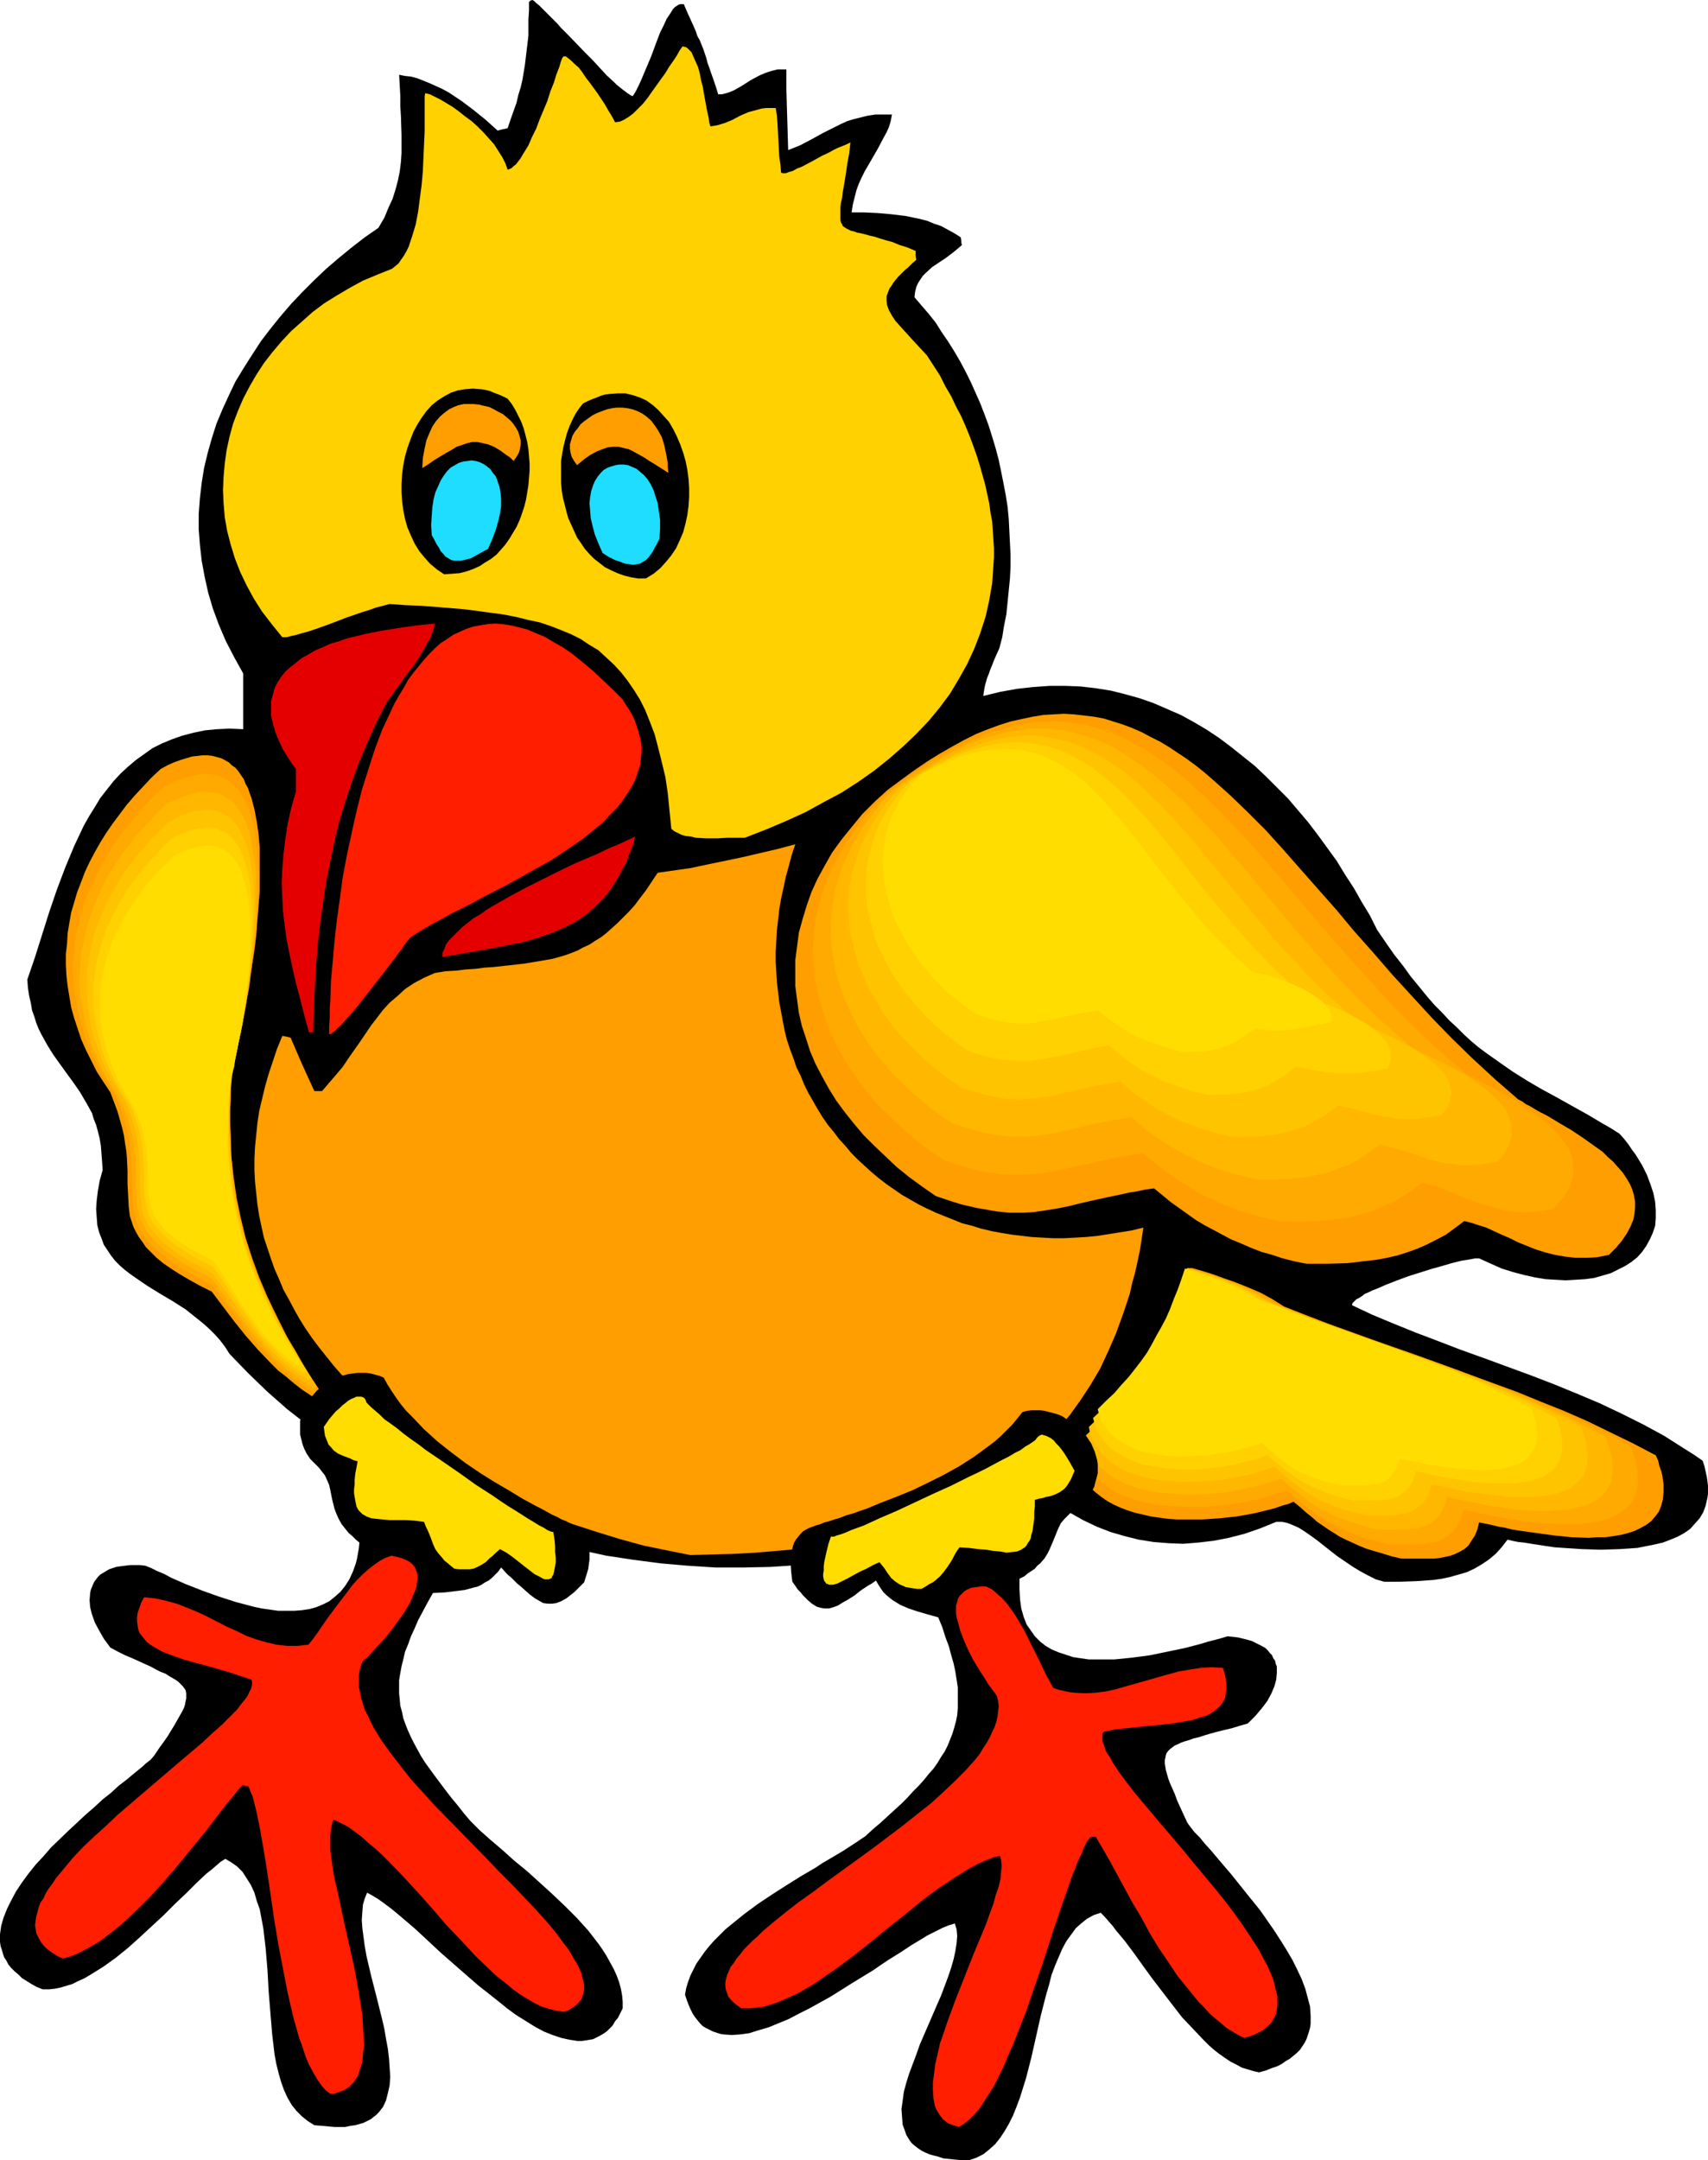
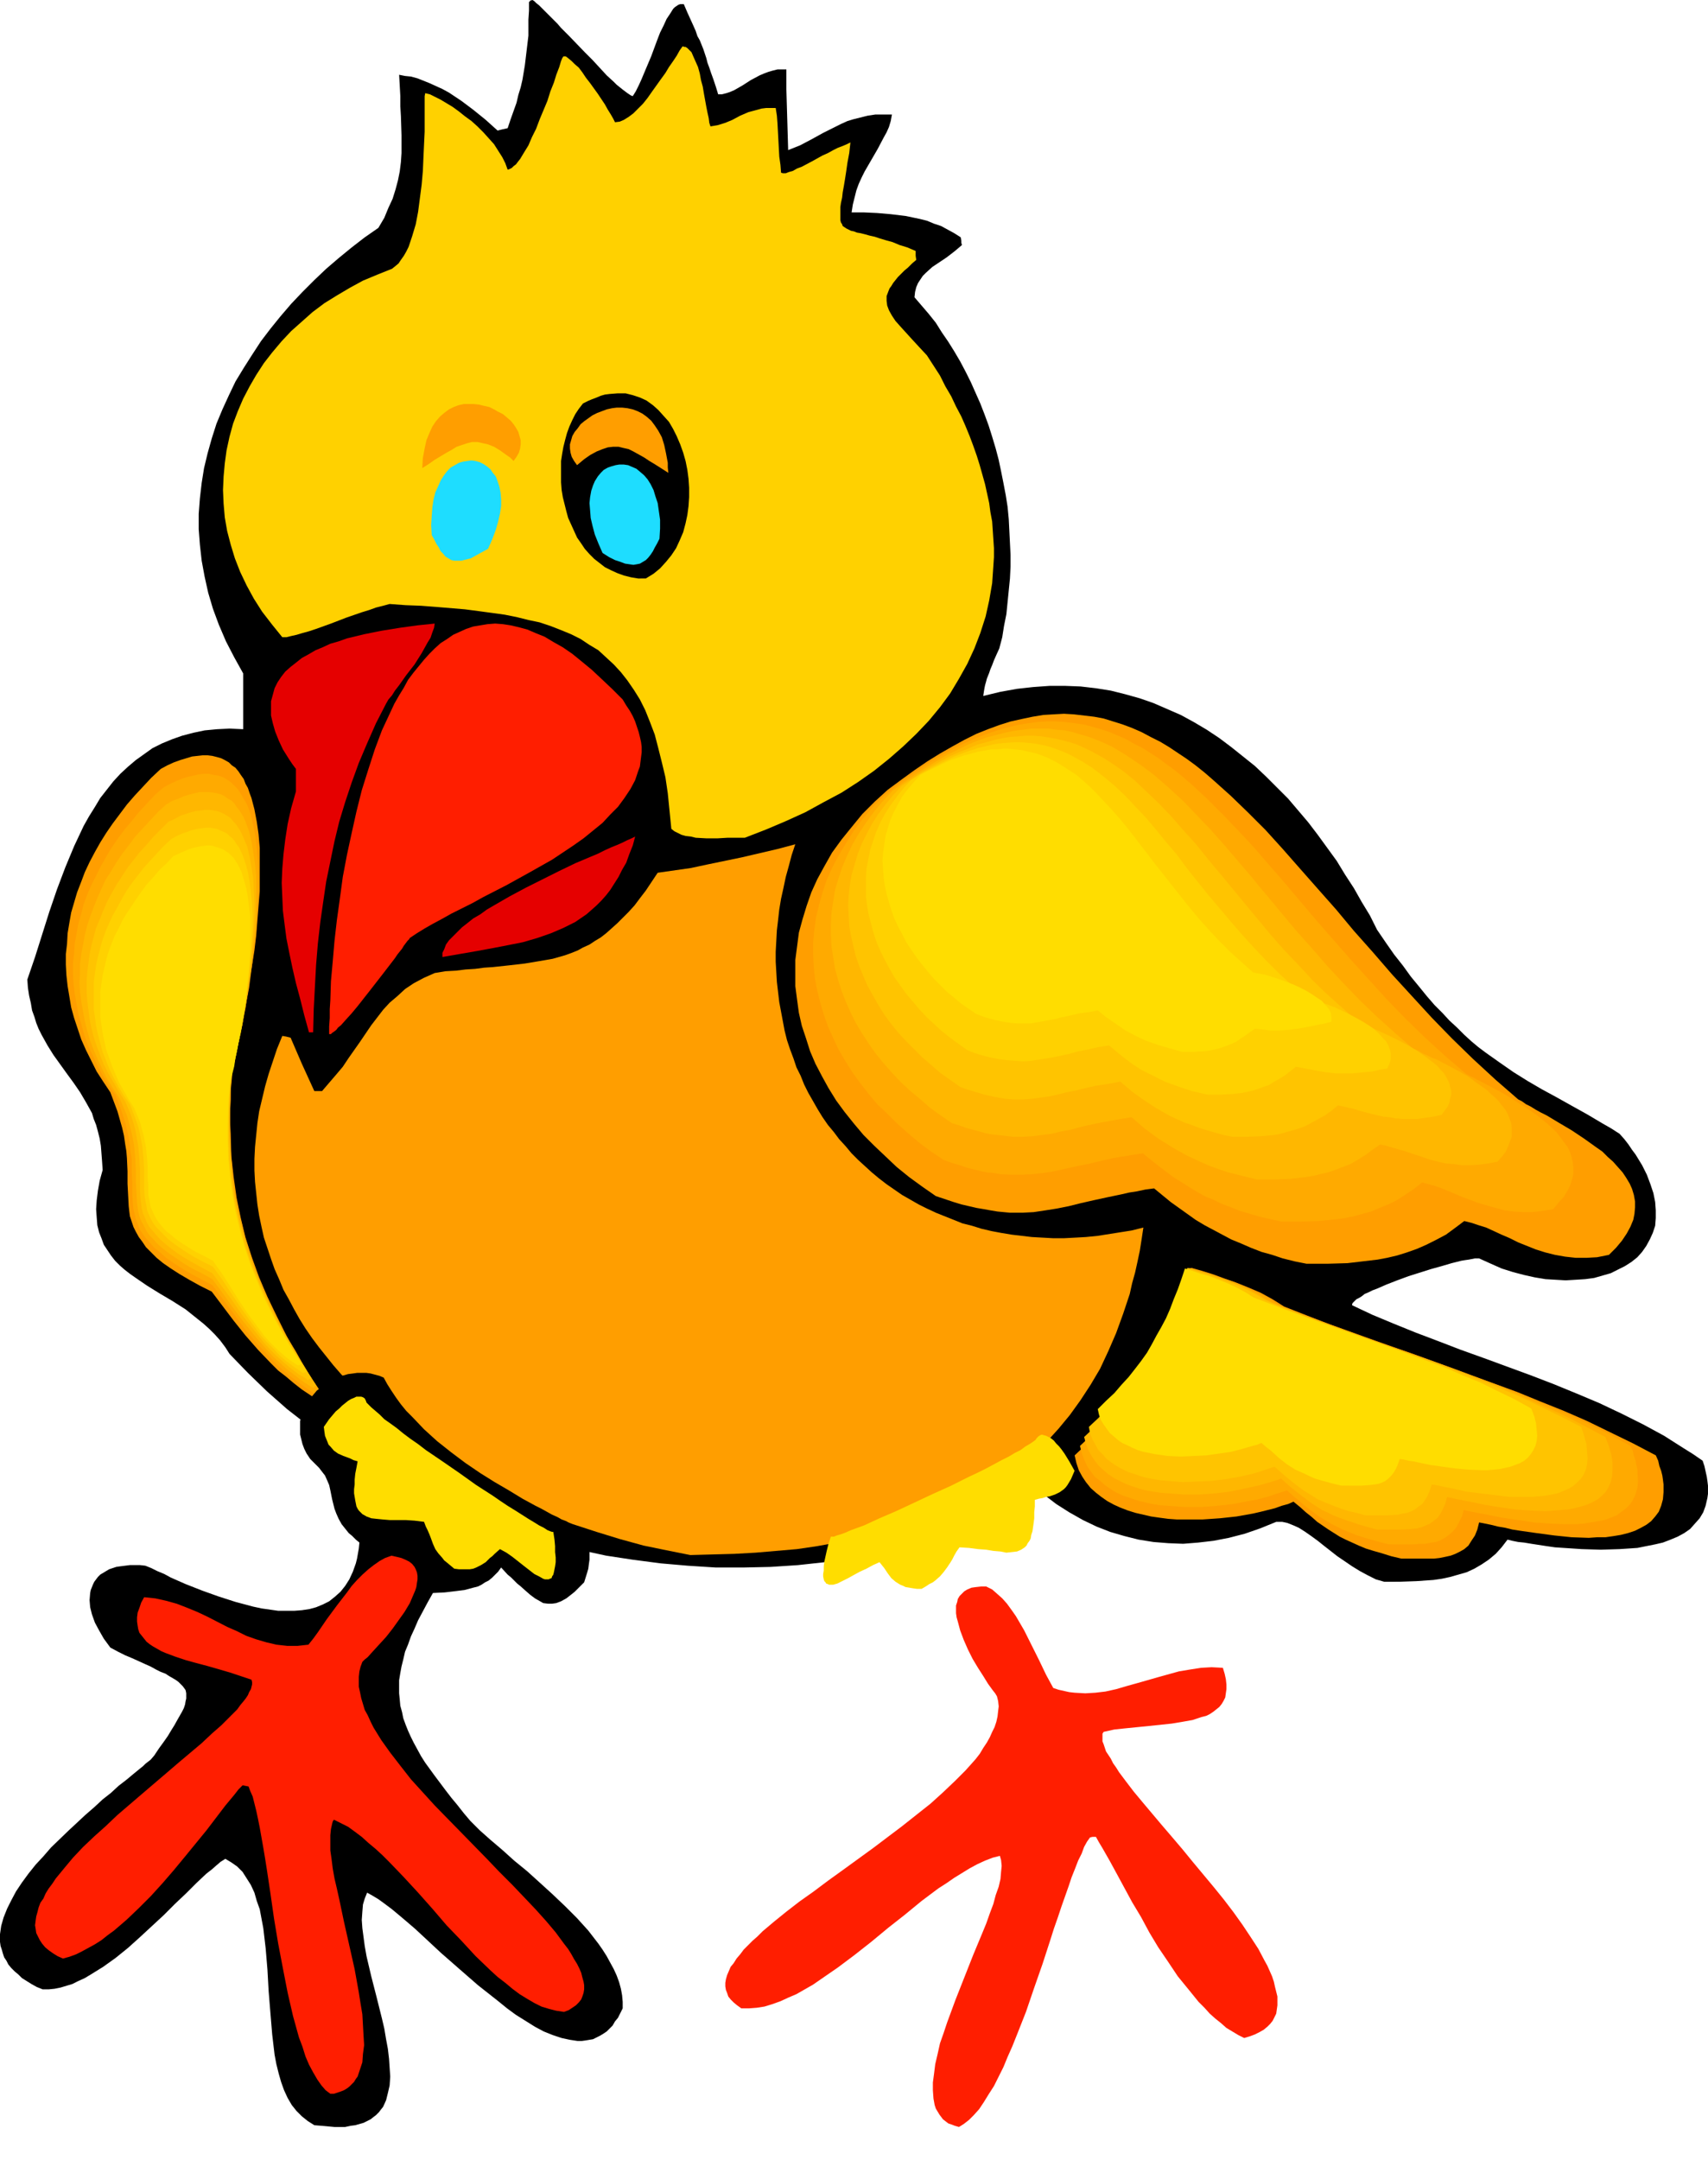
<svg xmlns="http://www.w3.org/2000/svg" xmlns:ns1="http://sodipodi.sourceforge.net/DTD/sodipodi-0.dtd" xmlns:ns2="http://www.inkscape.org/namespaces/inkscape" version="1.0" width="123.143mm" height="155.668mm" id="svg36" ns1:docname="Chicken 14.wmf">
  <ns1:namedview id="namedview36" pagecolor="#ffffff" bordercolor="#000000" borderopacity="0.25" ns2:showpageshadow="2" ns2:pageopacity="0.0" ns2:pagecheckerboard="0" ns2:deskcolor="#d1d1d1" ns2:document-units="mm" />
  <defs id="defs1">
    <pattern id="WMFhbasepattern" patternUnits="userSpaceOnUse" width="6" height="6" x="0" y="0" />
  </defs>
  <path style="fill:#000000;fill-opacity:1;fill-rule:evenodd;stroke:none" d="m 377.186,430.802 -2.262,-0.646 -2.262,-1.131 -2.101,-1.131 -2.101,-1.293 -4.04,-2.747 -3.717,-2.909 -1.616,-1.293 -1.778,-1.293 -1.616,-1.131 -1.778,-1.131 -1.454,-0.646 -1.616,-0.646 -1.454,-0.323 h -1.616 l -4.363,1.778 -4.202,1.454 -4.363,1.131 -4.202,0.808 -4.202,0.485 -4.04,0.323 -4.04,-0.162 -4.04,-0.323 -4.04,-0.646 -3.879,-0.97 -3.879,-1.131 -3.717,-1.454 -3.717,-1.778 -3.717,-2.101 -3.555,-2.262 -3.394,-2.585 -1.939,0.323 -1.616,0.323 -3.232,1.778 -3.394,1.616 -3.232,1.454 -3.394,1.616 -3.555,1.293 -6.787,2.585 -3.555,1.131 -3.555,0.97 -3.555,1.131 -7.272,1.616 -7.272,1.454 -7.272,1.131 -7.434,0.808 -7.434,0.485 -7.434,0.162 h -7.434 l -7.595,-0.485 -7.434,-0.646 -7.434,-0.97 -7.434,-1.131 -7.434,-1.616 -7.272,-1.778 -7.272,-2.101 -7.111,-2.262 -6.949,-2.585 -6.949,-2.747 -6.787,-3.232 -6.626,-3.232 -6.464,-3.717 -6.303,-3.717 -6.141,-4.04 -5.818,-4.363 -5.818,-4.525 -5.495,-4.848 -5.171,-5.009 -5.01,-5.171 -1.131,-1.778 -1.454,-1.939 -1.454,-1.616 -1.454,-1.454 -1.616,-1.454 -1.616,-1.293 -3.232,-2.585 -3.555,-2.262 -3.555,-2.101 -3.394,-2.101 -3.07,-2.101 -1.616,-1.131 -1.454,-1.131 -1.293,-1.131 -1.293,-1.293 -1.131,-1.454 -0.97,-1.454 -0.97,-1.454 -0.646,-1.778 -0.646,-1.616 -0.485,-1.939 -0.162,-2.101 -0.162,-2.262 0.162,-2.424 0.323,-2.585 0.485,-2.747 0.808,-2.909 -0.162,-2.424 -0.162,-2.101 -0.162,-2.101 -0.323,-1.939 -0.485,-1.939 -0.485,-1.778 -0.646,-1.616 -0.485,-1.616 -1.616,-2.909 -1.616,-2.747 -1.778,-2.585 -1.778,-2.424 -3.717,-5.171 -1.616,-2.585 -1.616,-2.909 -0.808,-1.616 -0.646,-1.616 -0.485,-1.616 -0.646,-1.778 -0.323,-1.939 -0.485,-2.101 -0.323,-2.101 -0.162,-2.262 2.101,-6.14 1.939,-6.14 1.939,-6.14 2.101,-6.14 2.262,-5.979 2.424,-5.817 1.293,-2.747 1.293,-2.747 1.454,-2.585 1.616,-2.585 1.454,-2.424 1.778,-2.262 1.778,-2.262 1.939,-2.101 2.101,-1.939 2.101,-1.778 2.262,-1.616 2.262,-1.616 2.586,-1.293 2.747,-1.131 2.747,-0.97 3.07,-0.808 3.07,-0.646 3.394,-0.323 3.394,-0.162 3.717,0.162 v -15.19 l -2.424,-4.363 -2.262,-4.363 -1.939,-4.525 -1.616,-4.363 -1.293,-4.363 -0.97,-4.363 -0.808,-4.363 -0.485,-4.363 -0.323,-4.201 v -4.201 l 0.323,-4.201 0.485,-4.201 0.646,-4.04 0.97,-4.04 1.131,-4.04 1.293,-4.04 1.616,-3.878 1.778,-3.878 1.778,-3.717 2.262,-3.717 2.262,-3.555 2.424,-3.717 2.586,-3.393 2.747,-3.393 2.909,-3.393 3.07,-3.232 3.232,-3.232 3.232,-3.07 3.394,-2.909 3.555,-2.909 3.555,-2.747 3.717,-2.585 1.616,-2.747 1.131,-2.747 1.131,-2.424 0.808,-2.585 0.646,-2.424 0.485,-2.424 0.323,-2.585 0.162,-2.424 v -2.424 -2.424 l -0.162,-5.171 -0.162,-2.747 v -2.747 l -0.162,-2.909 -0.162,-2.909 1.616,0.323 1.616,0.162 1.778,0.485 1.616,0.646 1.616,0.646 1.778,0.808 1.778,0.808 1.778,0.97 3.394,2.262 3.232,2.424 3.394,2.747 3.232,2.909 1.293,-0.323 1.454,-0.323 0.808,-2.424 0.808,-2.262 0.808,-2.262 0.485,-2.101 0.646,-2.101 0.485,-2.101 0.646,-3.878 0.485,-4.04 0.485,-4.04 V 5.333 l 0.162,-2.424 V 0.485 h 0.162 L 144.475,0.162 145.121,0 l 0.485,0.323 0.485,0.485 0.808,0.646 0.646,0.646 0.808,0.808 0.808,0.808 1.778,1.778 0.97,0.97 0.97,1.131 2.101,2.101 4.363,4.525 2.101,2.101 1.939,2.101 1.939,2.101 1.939,1.778 0.808,0.808 0.808,0.646 0.808,0.646 0.646,0.485 0.646,0.485 0.485,0.323 0.485,0.323 0.485,0.162 0.808,-1.293 0.808,-1.616 0.808,-1.778 0.808,-1.939 1.778,-4.201 1.616,-4.363 0.808,-2.101 0.97,-1.939 0.808,-1.778 0.97,-1.454 0.808,-1.293 0.485,-0.485 0.485,-0.323 0.485,-0.323 0.485,-0.162 h 0.485 0.485 l 0.97,2.262 0.808,1.778 0.808,1.778 0.646,1.454 0.485,1.454 0.646,1.131 0.97,2.424 0.808,2.424 0.323,1.293 0.485,1.293 0.485,1.454 0.646,1.778 0.646,1.939 0.646,2.101 h 0.97 l 1.293,-0.323 0.97,-0.323 1.131,-0.485 1.131,-0.646 1.131,-0.646 2.262,-1.454 2.424,-1.293 1.131,-0.485 1.293,-0.485 1.131,-0.323 1.293,-0.323 h 1.131 1.293 v 5.494 l 0.162,5.494 0.323,10.988 1.616,-0.646 1.616,-0.646 3.07,-1.616 3.232,-1.778 3.232,-1.616 1.616,-0.808 1.778,-0.808 1.616,-0.485 1.939,-0.485 1.939,-0.485 2.101,-0.323 h 2.262 2.262 l -0.323,1.778 -0.485,1.616 -0.646,1.454 -0.808,1.454 -1.616,3.07 -1.778,3.07 -1.778,3.07 -0.808,1.616 -0.808,1.778 -0.646,1.778 -0.485,1.939 -0.485,1.939 -0.323,2.101 h 3.394 l 3.555,0.162 3.717,0.323 4.04,0.485 3.879,0.808 1.939,0.485 1.939,0.808 1.939,0.646 1.778,0.97 1.778,0.97 1.778,1.131 0.162,0.97 v 0.485 l 0.162,0.646 -1.131,0.97 -0.97,0.808 -2.101,1.616 -1.939,1.293 -1.939,1.293 -1.778,1.616 -0.808,0.808 -0.646,0.97 -0.646,0.97 -0.485,1.131 -0.323,1.293 -0.162,1.454 1.939,2.262 1.939,2.262 1.939,2.424 1.616,2.585 1.778,2.585 1.616,2.585 1.616,2.747 1.454,2.747 1.454,2.909 1.293,2.909 1.293,2.909 1.131,2.909 1.131,3.07 0.97,3.07 0.97,3.232 0.808,3.07 0.646,3.07 0.646,3.232 0.646,3.393 0.485,3.07 0.323,3.393 0.162,3.232 0.162,3.232 0.162,3.232 v 3.232 l -0.162,3.232 -0.323,3.232 -0.323,3.232 -0.323,3.232 -0.646,3.232 -0.485,3.07 -0.808,3.07 -0.808,1.778 -0.646,1.454 -0.485,1.293 -0.485,1.131 -0.323,0.97 -0.323,0.808 -0.323,0.808 -0.162,0.646 -0.323,1.131 -0.162,0.808 -0.162,0.97 -0.162,1.131 4.687,-1.131 4.525,-0.808 4.363,-0.485 4.525,-0.323 h 4.202 l 4.202,0.162 4.202,0.485 4.04,0.646 3.879,0.97 4.04,1.131 3.717,1.293 3.717,1.616 3.717,1.616 3.555,1.939 3.555,2.101 3.394,2.262 3.232,2.424 3.232,2.585 3.232,2.585 3.071,2.909 2.909,2.909 3.071,3.07 2.747,3.232 2.747,3.232 2.586,3.393 2.586,3.555 2.586,3.555 2.262,3.717 2.424,3.717 2.101,3.717 2.262,3.717 1.939,3.878 2.424,3.555 2.262,3.232 2.424,3.07 2.101,2.909 2.262,2.747 2.101,2.585 2.101,2.424 2.101,2.101 1.939,2.101 2.101,1.939 1.939,1.939 1.939,1.778 1.939,1.616 1.939,1.454 3.879,2.747 3.717,2.585 3.879,2.424 3.879,2.262 3.879,2.101 4.04,2.262 4.363,2.424 4.363,2.585 2.262,1.293 2.262,1.454 1.293,1.454 1.131,1.454 0.97,1.454 0.97,1.293 1.778,2.909 1.293,2.585 0.97,2.585 0.808,2.424 0.485,2.424 0.162,2.262 v 2.101 l -0.162,2.101 -0.646,1.939 -0.808,1.778 -0.97,1.778 -1.131,1.616 -1.293,1.454 -1.616,1.293 -1.778,1.131 -1.939,0.97 -1.939,0.97 -2.262,0.646 -2.262,0.646 -2.424,0.323 -2.586,0.162 -2.747,0.162 -2.747,-0.162 -2.747,-0.162 -2.909,-0.485 -2.909,-0.646 -3.071,-0.808 -3.071,-0.97 -2.909,-1.293 -3.232,-1.454 h -1.131 l -0.808,0.162 -0.808,0.162 -1.131,0.162 -0.97,0.162 -1.293,0.323 -1.293,0.323 -2.747,0.808 -2.909,0.808 -6.141,1.939 -3.07,1.131 -2.909,1.131 -2.586,1.131 -1.293,0.485 -0.97,0.485 -1.131,0.485 -0.808,0.646 -0.808,0.485 -0.646,0.323 -0.485,0.485 -0.485,0.485 -0.162,0.323 v 0.323 l 5.495,2.585 5.818,2.424 5.979,2.424 5.979,2.262 6.303,2.424 6.303,2.262 12.767,4.686 6.303,2.424 6.303,2.585 6.141,2.585 6.141,2.909 5.818,2.909 5.656,3.07 5.333,3.393 2.586,1.616 2.586,1.778 0.485,1.454 0.323,1.454 0.323,1.454 0.162,1.131 0.162,1.293 v 2.262 l -0.162,1.131 -0.485,2.101 -0.646,1.778 -0.97,1.616 -1.293,1.454 -1.293,1.454 -1.616,1.131 -1.778,0.97 -1.939,0.808 -2.101,0.808 -2.101,0.485 -2.424,0.485 -2.424,0.485 -2.424,0.162 -2.424,0.162 -5.171,0.162 -5.171,-0.162 -4.848,-0.323 -2.424,-0.162 -2.262,-0.323 -2.101,-0.323 -2.101,-0.323 -1.939,-0.323 -1.616,-0.162 -1.616,-0.323 -1.293,-0.323 -1.616,2.101 -1.616,1.778 -1.939,1.616 -1.939,1.293 -1.939,1.131 -2.101,0.97 -2.262,0.646 -2.262,0.646 -2.262,0.485 -2.262,0.323 -4.687,0.323 -4.525,0.162 z" id="path1" />
  <path style="fill:#ff9e00;fill-opacity:1;fill-rule:evenodd;stroke:none" d="m 188.108,423.53 -6.464,-1.293 -6.303,-1.293 -6.464,-1.778 -6.303,-1.939 -6.464,-2.101 -6.303,-2.424 -6.141,-2.747 -6.141,-2.747 -5.979,-3.232 -5.818,-3.232 -5.656,-3.555 -5.495,-3.717 -5.333,-3.878 -5.01,-4.201 -4.687,-4.363 -2.262,-2.262 -4.363,-4.525 -2.101,-2.424 -1.939,-2.424 -1.939,-2.424 -1.939,-2.585 -1.778,-2.585 -1.616,-2.585 -1.454,-2.585 -1.454,-2.747 -1.454,-2.585 -1.131,-2.747 -1.293,-2.909 -0.97,-2.747 -0.97,-2.909 -0.97,-2.909 -0.646,-2.909 -0.646,-3.07 -0.485,-3.07 -0.323,-3.07 -0.323,-3.07 -0.162,-3.07 v -3.232 l 0.162,-3.232 0.323,-3.232 0.323,-3.232 0.485,-3.232 0.808,-3.393 0.808,-3.393 0.97,-3.393 1.131,-3.393 1.131,-3.393 1.454,-3.555 0.97,0.162 1.293,0.323 3.07,7.11 3.394,7.433 h 2.101 l 1.939,-2.262 1.939,-2.262 1.778,-2.101 1.616,-2.424 3.07,-4.363 3.07,-4.525 1.616,-2.101 1.616,-2.101 1.778,-1.939 2.101,-1.778 2.101,-1.939 2.424,-1.616 2.747,-1.454 1.454,-0.646 1.454,-0.646 2.909,-0.485 2.909,-0.162 2.586,-0.323 2.586,-0.162 2.424,-0.323 2.424,-0.162 4.525,-0.485 4.202,-0.485 3.879,-0.646 3.717,-0.646 3.394,-0.97 1.778,-0.646 1.616,-0.646 1.454,-0.808 1.778,-0.808 1.454,-0.97 1.616,-0.97 1.454,-1.131 1.454,-1.293 1.616,-1.454 1.454,-1.454 1.616,-1.616 1.616,-1.778 1.454,-1.939 1.616,-2.101 1.616,-2.424 1.616,-2.424 4.525,-0.646 4.525,-0.646 4.525,-0.97 4.687,-0.97 4.687,-0.97 4.848,-1.131 4.848,-1.131 4.848,-1.293 -0.97,2.909 -0.808,3.07 -0.808,2.909 -0.646,3.07 -0.646,2.909 -0.485,2.909 -0.323,2.909 -0.323,2.747 -0.162,2.909 -0.162,2.909 v 2.747 l 0.162,2.747 0.162,2.747 0.646,5.494 0.485,2.585 0.485,2.585 0.485,2.585 0.646,2.585 0.808,2.424 0.97,2.585 0.808,2.424 1.131,2.262 0.97,2.424 1.131,2.262 1.293,2.262 1.293,2.262 1.293,2.101 1.454,2.101 1.616,1.939 1.454,1.939 1.778,1.939 1.616,1.939 1.778,1.778 3.717,3.393 1.939,1.616 2.101,1.616 2.101,1.454 2.101,1.454 2.262,1.293 2.262,1.293 2.262,1.131 2.424,1.131 2.424,0.97 2.424,0.97 2.424,0.97 2.586,0.646 2.586,0.808 2.747,0.646 2.586,0.485 2.909,0.485 2.747,0.323 2.747,0.323 2.909,0.162 2.909,0.162 h 2.909 l 3.07,-0.162 2.909,-0.162 3.232,-0.323 3.071,-0.485 3.071,-0.485 3.07,-0.485 3.232,-0.808 -0.485,3.232 -0.485,3.07 -0.646,3.07 -0.646,2.909 -0.808,2.909 -0.646,2.909 -1.778,5.333 -1.939,5.332 -2.101,4.848 -2.262,4.848 -2.586,4.363 -2.747,4.201 -2.909,4.04 -3.071,3.717 -3.232,3.555 -3.555,3.232 -3.555,3.07 -3.879,2.909 -3.879,2.747 -4.04,2.424 -4.363,2.262 -4.363,2.101 -4.687,1.939 -4.687,1.778 -4.848,1.454 -5.01,1.454 -5.171,1.131 -5.171,0.97 -5.333,0.97 -5.495,0.808 -5.656,0.485 -5.656,0.485 -5.818,0.323 -5.979,0.162 z" id="path2" />
  <path style="fill:#ff9e00;fill-opacity:1;fill-rule:evenodd;stroke:none" d="m 381.873,424.5 -2.747,-0.646 -2.586,-0.808 -2.262,-0.646 -2.101,-0.646 -1.939,-0.808 -1.778,-0.808 -1.778,-0.808 -1.616,-0.808 -3.071,-1.939 -3.071,-2.101 -1.454,-1.293 -1.616,-1.293 -1.616,-1.454 -1.778,-1.454 -1.454,0.646 -1.778,0.485 -1.778,0.646 -1.939,0.485 -1.939,0.485 -2.101,0.485 -4.525,0.808 -4.525,0.485 -4.687,0.323 h -4.848 -2.262 l -2.262,-0.162 -2.424,-0.323 -2.262,-0.323 -2.101,-0.485 -2.101,-0.485 -2.101,-0.646 -2.101,-0.808 -1.778,-0.808 -1.778,-0.97 -1.616,-1.131 -1.454,-1.131 -1.454,-1.293 -1.293,-1.616 -0.97,-1.454 -0.97,-1.778 -0.646,-1.939 -0.485,-2.101 3.07,-2.909 2.909,-2.909 2.747,-2.909 2.586,-2.909 2.262,-2.909 2.262,-2.909 2.101,-2.909 1.939,-3.07 1.778,-3.07 1.616,-3.232 1.778,-3.393 1.454,-3.232 1.454,-3.555 1.293,-3.555 1.293,-3.878 1.293,-3.717 2.909,0.808 3.071,0.97 3.07,1.131 3.232,1.131 3.232,1.293 3.394,1.454 3.232,1.778 3.071,1.939 6.141,2.424 6.303,2.424 12.605,4.525 12.767,4.525 12.767,4.686 12.928,4.686 6.303,2.585 6.464,2.585 6.303,2.747 6.303,3.07 6.303,3.07 6.141,3.232 0.646,1.454 0.323,1.454 0.485,1.293 0.323,1.293 0.162,1.131 0.162,1.293 v 0.97 1.131 l -0.162,1.939 -0.485,1.778 -0.646,1.616 -0.97,1.293 -1.131,1.293 -1.293,0.97 -1.454,0.808 -1.616,0.808 -1.939,0.646 -1.939,0.485 -1.939,0.323 -2.262,0.323 h -2.262 l -2.262,0.162 -4.687,-0.162 -4.687,-0.485 -4.848,-0.646 -4.525,-0.646 -2.101,-0.323 -1.939,-0.485 -1.939,-0.323 -1.939,-0.485 -1.616,-0.323 -1.616,-0.323 -0.485,1.939 -0.646,1.616 -0.97,1.454 -0.808,1.293 -1.131,0.97 -1.131,0.646 -1.293,0.646 -1.293,0.485 -1.454,0.323 -1.616,0.323 -1.454,0.162 h -1.778 -3.394 z" id="path3" />
  <path style="fill:#ffaa00;fill-opacity:1;fill-rule:evenodd;stroke:none" d="m 378.479,420.622 -2.586,-0.646 -2.262,-0.646 -2.262,-0.646 -1.939,-0.646 -1.939,-0.808 -1.616,-0.646 -1.616,-0.808 -1.616,-0.808 -2.909,-1.778 -2.909,-2.101 -1.454,-1.131 -1.454,-1.293 -1.616,-1.293 -1.616,-1.454 -1.454,0.485 -1.616,0.485 -1.778,0.646 -1.778,0.485 -1.939,0.485 -1.939,0.323 -4.202,0.808 -4.363,0.485 -4.363,0.323 h -4.525 l -4.363,-0.323 -2.262,-0.162 -2.101,-0.323 -2.101,-0.485 -1.939,-0.485 -1.939,-0.646 -1.939,-0.646 -1.778,-0.808 -1.616,-0.97 -1.616,-1.131 -1.293,-1.131 -1.454,-1.131 -1.131,-1.454 -0.97,-1.454 -0.808,-1.778 -0.646,-1.778 -0.485,-1.939 2.909,-2.747 2.747,-2.747 2.424,-2.747 2.424,-2.747 2.262,-2.747 2.101,-2.747 1.939,-2.909 1.778,-2.909 1.616,-2.909 1.616,-3.07 1.616,-3.07 1.293,-3.232 1.454,-3.393 1.293,-3.393 1.293,-3.555 1.293,-3.555 2.586,0.808 2.909,0.808 3.071,1.131 3.071,0.97 3.07,1.293 3.071,1.454 3.232,1.616 2.909,1.939 11.797,4.525 11.959,4.363 5.979,2.101 6.141,2.101 12.12,4.363 12.12,4.525 6.141,2.424 5.979,2.585 5.979,2.585 5.979,2.747 5.979,2.909 5.818,3.232 0.646,1.293 0.323,1.454 0.485,1.293 0.162,1.131 0.323,1.131 v 1.131 l 0.162,2.101 -0.162,1.778 -0.485,1.778 -0.646,1.454 -0.808,1.293 -1.131,1.131 -1.293,0.97 -1.293,0.97 -1.616,0.646 -1.778,0.646 -1.778,0.323 -1.939,0.323 -2.101,0.323 -2.101,0.162 h -2.101 l -4.525,-0.162 -4.525,-0.323 -4.363,-0.646 -4.363,-0.646 -4.04,-0.808 -1.778,-0.323 -1.616,-0.323 -1.616,-0.323 -1.454,-0.323 -0.485,1.778 -0.808,1.616 -0.808,1.454 -0.808,0.97 -1.131,0.97 -1.131,0.808 -1.131,0.646 -1.293,0.485 -1.454,0.162 -1.454,0.323 h -1.454 l -1.616,0.162 h -3.232 z" id="path4" />
  <path style="fill:#ffb700;fill-opacity:1;fill-rule:evenodd;stroke:none" d="m 375.247,416.582 -2.424,-0.646 -2.262,-0.646 -1.939,-0.646 -1.939,-0.646 -1.778,-0.646 -1.616,-0.646 -1.616,-0.808 -1.454,-0.646 -2.747,-1.778 -2.586,-1.939 -1.454,-1.131 -1.454,-1.131 -1.454,-1.293 -1.454,-1.293 -1.293,0.485 -1.616,0.485 -1.616,0.485 -1.778,0.485 -3.717,0.808 -3.879,0.808 -4.04,0.485 -4.363,0.323 h -4.202 l -4.202,-0.323 -2.101,-0.162 -2.101,-0.323 -1.939,-0.323 -1.778,-0.485 -1.939,-0.646 -1.778,-0.646 -1.616,-0.808 -1.616,-0.808 -1.454,-0.97 -1.293,-1.131 -1.293,-1.131 -1.131,-1.454 -0.97,-1.454 -0.808,-1.454 -0.646,-1.778 -0.485,-1.778 2.747,-2.585 2.586,-2.585 2.424,-2.585 2.262,-2.747 2.101,-2.585 2.101,-2.747 1.778,-2.585 1.778,-2.747 1.454,-2.747 1.616,-2.909 1.454,-2.909 1.293,-3.07 1.293,-3.232 1.293,-3.232 1.131,-3.393 1.131,-3.393 2.586,0.808 2.747,0.808 2.909,0.97 2.909,1.131 2.909,1.131 2.909,1.293 2.909,1.616 2.909,1.778 5.495,2.262 5.656,2.101 11.312,4.04 11.312,4.04 11.636,4.04 11.474,4.363 5.818,2.262 5.656,2.424 5.656,2.585 5.656,2.585 5.656,2.909 5.495,2.909 0.485,1.293 0.485,1.293 0.323,1.131 0.323,1.131 0.323,2.101 v 2.101 l -0.162,1.778 -0.323,1.454 -0.646,1.454 -0.808,1.293 -0.97,0.97 -1.131,0.97 -1.454,0.808 -1.454,0.646 -1.616,0.485 -1.778,0.485 -1.778,0.323 -1.939,0.162 -1.939,0.162 -2.101,0.162 -4.202,-0.162 -4.363,-0.323 -4.363,-0.646 -4.04,-0.646 -3.717,-0.808 -1.778,-0.323 -1.616,-0.323 -1.454,-0.323 -1.454,-0.323 -0.485,1.778 -0.646,1.454 -0.646,1.293 -0.808,1.131 -0.97,0.808 -1.131,0.808 -1.131,0.485 -1.131,0.485 -1.293,0.323 -1.454,0.162 -2.909,0.162 h -3.071 z" id="path5" />
  <path style="fill:#ffc400;fill-opacity:1;fill-rule:evenodd;stroke:none" d="m 372.015,412.704 -2.262,-0.646 -2.262,-0.485 -1.939,-0.646 -1.778,-0.646 -1.616,-0.646 -1.616,-0.646 -1.454,-0.646 -1.293,-0.808 -2.586,-1.616 -2.586,-1.939 -2.586,-2.101 -1.293,-1.131 -1.454,-1.293 -1.454,0.485 -1.454,0.485 -1.454,0.485 -1.616,0.485 -3.555,0.808 -3.717,0.646 -3.879,0.485 -3.879,0.162 -4.04,0.162 -4.04,-0.323 -1.939,-0.162 -1.939,-0.323 -1.778,-0.323 -1.778,-0.485 -1.778,-0.646 -1.616,-0.485 -1.616,-0.808 -1.454,-0.808 -1.454,-0.97 -1.293,-0.97 -1.131,-1.293 -1.131,-1.131 -0.808,-1.454 -0.808,-1.454 -0.646,-1.616 -0.323,-1.778 2.586,-2.424 2.424,-2.424 2.262,-2.424 2.262,-2.424 1.939,-2.585 1.778,-2.424 1.778,-2.585 1.616,-2.585 1.616,-2.585 1.293,-2.747 1.293,-2.747 1.293,-2.909 1.293,-2.909 1.131,-3.07 1.131,-3.232 1.131,-3.232 2.424,0.808 2.586,0.808 2.747,0.97 2.747,0.97 2.747,0.97 2.747,1.293 2.747,1.454 2.747,1.616 5.171,2.101 5.171,2.101 10.828,3.878 10.666,3.878 10.989,3.878 10.828,4.04 5.333,2.101 5.495,2.262 5.333,2.262 5.333,2.585 5.333,2.585 5.333,2.747 0.485,1.293 0.323,1.131 0.646,2.262 0.162,2.101 0.162,1.778 -0.162,1.616 -0.323,1.454 -0.646,1.454 -0.808,1.131 -0.97,0.97 -1.131,0.97 -1.131,0.646 -1.454,0.646 -1.616,0.646 -1.616,0.323 -1.778,0.323 -1.778,0.162 -1.939,0.162 h -1.939 -3.879 l -4.04,-0.485 -4.04,-0.485 -3.879,-0.485 -3.555,-0.808 -1.616,-0.323 -1.616,-0.323 -1.454,-0.323 -1.131,-0.162 -0.485,1.616 -0.646,1.454 -0.646,1.131 -0.808,1.131 -0.97,0.646 -0.97,0.808 -0.97,0.485 -1.293,0.485 -1.131,0.162 -1.293,0.323 -2.747,0.162 z" id="path6" />
-   <path style="fill:#ffd100;fill-opacity:1;fill-rule:evenodd;stroke:none" d="m 368.783,408.664 -2.262,-0.485 -1.939,-0.646 -1.778,-0.485 -1.778,-0.646 -1.454,-0.646 -1.454,-0.485 -2.747,-1.454 -2.424,-1.454 -2.424,-1.778 -1.131,-0.97 -1.293,-0.97 -1.293,-1.131 -1.454,-1.293 -1.293,0.485 -1.293,0.485 -1.454,0.485 -1.454,0.323 -3.232,0.808 -3.555,0.646 -3.717,0.485 -3.717,0.323 h -3.717 l -3.717,-0.323 -3.555,-0.485 -1.778,-0.323 -1.778,-0.323 -1.616,-0.646 -1.454,-0.646 -1.616,-0.646 -1.293,-0.808 -1.454,-0.808 -1.131,-0.97 -1.131,-1.131 -0.97,-1.131 -0.808,-1.293 -0.808,-1.454 -0.485,-1.454 -0.485,-1.616 2.424,-2.262 2.424,-2.424 2.101,-2.262 2.101,-2.262 1.778,-2.424 1.778,-2.262 1.616,-2.424 1.616,-2.424 1.454,-2.424 1.293,-2.585 1.293,-2.585 1.131,-2.747 1.131,-2.747 1.293,-2.909 0.97,-2.909 1.131,-3.07 2.101,0.646 2.424,0.808 2.586,0.808 2.586,0.808 2.586,1.131 2.586,1.131 2.586,1.454 2.586,1.616 9.858,3.878 10.02,3.555 10.181,3.555 10.181,3.717 10.181,3.878 5.171,1.939 5.01,2.101 5.171,2.262 5.01,2.262 4.848,2.585 5.01,2.585 0.808,2.262 0.485,2.101 0.323,1.939 v 1.616 l -0.162,1.616 -0.323,1.293 -0.485,1.293 -0.808,1.131 -0.808,0.97 -1.131,0.808 -1.293,0.808 -1.293,0.485 -1.293,0.485 -1.616,0.485 -1.616,0.162 -1.778,0.323 h -1.778 -1.778 -3.717 l -3.879,-0.323 -3.717,-0.485 -3.555,-0.646 -3.394,-0.646 -1.616,-0.323 -1.293,-0.323 -1.454,-0.323 -1.131,-0.162 -0.485,1.616 -0.485,1.293 -0.646,1.131 -0.808,0.97 -0.808,0.646 -0.97,0.808 -0.97,0.485 -1.131,0.323 -1.131,0.323 -1.293,0.162 -2.586,0.162 z" id="path7" />
  <path style="fill:#ffdd00;fill-opacity:1;fill-rule:evenodd;stroke:none" d="m 365.551,404.624 -2.101,-0.485 -1.778,-0.485 -1.778,-0.485 -1.616,-0.485 -1.454,-0.646 -1.293,-0.646 -2.586,-1.131 -2.262,-1.454 -2.262,-1.778 -2.101,-1.939 -1.293,-0.97 -1.293,-1.131 -1.131,0.485 -1.293,0.323 -2.747,0.808 -3.071,0.808 -3.394,0.485 -3.394,0.485 -3.394,0.162 -3.555,0.162 -3.555,-0.162 -3.394,-0.485 -1.616,-0.323 -1.616,-0.323 -1.616,-0.485 -1.454,-0.646 -1.293,-0.646 -1.454,-0.646 -1.131,-0.808 -1.131,-0.97 -1.131,-0.97 -0.808,-1.131 -0.808,-1.131 -0.808,-1.293 -0.485,-1.454 -0.323,-1.454 2.262,-2.262 2.262,-2.101 1.939,-2.262 1.939,-2.101 1.778,-2.262 1.616,-2.101 1.616,-2.262 1.293,-2.262 1.293,-2.424 1.293,-2.262 1.293,-2.424 1.131,-2.585 0.97,-2.585 1.131,-2.747 0.97,-2.747 0.97,-2.909 2.101,0.646 2.262,0.808 2.424,0.646 2.424,0.97 2.424,0.97 2.424,1.131 2.424,1.293 2.262,1.454 9.373,3.555 9.373,3.393 9.535,3.393 9.535,3.393 9.535,3.555 4.848,1.778 4.687,2.101 4.848,1.939 4.525,2.262 4.687,2.262 4.687,2.585 0.808,2.101 0.485,1.939 0.162,1.778 0.162,1.616 -0.162,1.454 -0.323,1.293 -0.646,1.293 -0.646,0.97 -0.808,0.97 -0.97,0.808 -1.131,0.646 -1.293,0.485 -1.293,0.485 -1.454,0.323 -1.454,0.323 -1.616,0.162 -1.778,0.162 h -1.616 l -3.555,-0.162 -3.555,-0.323 -3.555,-0.485 -3.394,-0.485 -3.07,-0.646 -1.454,-0.323 -1.293,-0.162 -1.293,-0.323 -1.131,-0.162 -0.485,1.454 -0.485,1.131 -0.646,1.131 -0.646,0.808 -0.808,0.808 -0.808,0.646 -0.97,0.485 -0.97,0.323 -1.131,0.162 -1.131,0.162 -2.424,0.162 z" id="path8" />
  <path style="fill:#ff9e00;fill-opacity:1;fill-rule:evenodd;stroke:none" d="m 87.105,381.678 -2.424,-1.616 -2.424,-1.616 -2.262,-1.778 -2.101,-1.778 -2.101,-1.616 -1.939,-1.939 -3.555,-3.717 -3.394,-3.878 -3.232,-4.04 -5.979,-7.918 -3.232,-1.616 -2.909,-1.616 -2.747,-1.616 -2.262,-1.454 -2.101,-1.454 -1.778,-1.454 -1.454,-1.454 -1.454,-1.454 -0.97,-1.454 -0.97,-1.293 -0.808,-1.454 -0.646,-1.293 -0.485,-1.454 -0.485,-1.454 -0.162,-1.293 -0.162,-1.454 -0.162,-3.07 -0.162,-3.07 v -3.393 l -0.162,-3.555 -0.162,-1.939 -0.323,-1.939 -0.323,-2.262 -0.485,-2.101 -0.646,-2.262 -0.646,-2.262 -0.97,-2.585 -0.97,-2.585 -1.939,-2.909 -1.778,-2.747 -1.454,-2.909 -1.454,-2.909 -1.293,-2.909 -0.97,-2.909 -0.97,-2.909 -0.808,-2.909 -0.485,-2.909 -0.485,-2.909 -0.323,-2.909 -0.162,-2.909 v -2.909 l 0.323,-2.747 0.162,-2.909 0.485,-2.909 0.485,-2.747 0.808,-2.747 0.808,-2.747 1.131,-2.909 0.97,-2.585 1.293,-2.747 1.454,-2.747 1.454,-2.585 1.616,-2.585 1.778,-2.585 1.939,-2.585 1.939,-2.585 2.101,-2.424 2.262,-2.424 2.262,-2.424 2.586,-2.424 1.778,-0.97 1.778,-0.808 1.778,-0.646 1.616,-0.485 1.616,-0.485 1.454,-0.162 1.454,-0.162 h 1.293 l 1.293,0.162 1.293,0.323 1.131,0.323 0.97,0.485 1.131,0.646 0.808,0.808 0.97,0.646 0.808,0.97 0.646,0.97 0.808,1.131 0.485,1.293 0.646,1.131 0.485,1.454 0.485,1.293 0.808,3.07 0.646,3.393 0.485,3.393 0.323,3.717 v 3.717 4.04 4.04 l -0.323,4.04 -0.323,4.04 -0.323,4.04 -0.485,4.04 -0.646,4.04 -0.646,3.717 -0.485,3.717 -0.646,3.555 -0.646,3.232 -0.646,3.07 -0.646,2.747 -0.485,2.585 -0.323,0.97 -0.323,1.131 -0.162,0.808 -0.323,0.97 -0.162,3.393 -0.323,3.232 v 3.393 l -0.162,3.232 v 3.07 l 0.162,3.07 0.162,5.979 0.646,5.817 0.808,5.656 1.131,5.494 1.293,5.332 1.778,5.494 1.939,5.333 2.262,5.332 2.586,5.333 2.747,5.494 1.616,2.909 1.616,2.747 1.778,2.909 1.778,2.909 1.939,2.909 1.939,3.07 -0.485,0.162 -0.323,0.162 -0.323,0.162 -0.323,-0.162 z" id="path9" />
  <path style="fill:#ffaa00;fill-opacity:1;fill-rule:evenodd;stroke:none" d="m 85.974,379.739 -2.424,-1.616 -2.262,-1.616 -2.101,-1.616 -2.101,-1.778 -1.939,-1.778 -1.778,-1.939 -3.555,-3.717 -3.232,-3.878 -2.909,-4.04 -2.909,-3.878 -2.909,-3.878 -3.07,-1.616 -2.747,-1.454 -2.424,-1.454 -2.262,-1.454 -2.101,-1.454 -1.616,-1.454 -1.616,-1.293 -1.131,-1.293 -1.131,-1.293 -0.97,-1.293 -0.808,-1.293 -0.485,-1.454 -0.485,-1.131 -0.323,-1.454 -0.323,-1.293 -0.162,-1.454 -0.162,-2.747 v -3.07 l -0.162,-3.232 v -3.393 l -0.323,-1.778 -0.162,-1.939 -0.323,-1.939 -0.485,-2.101 -0.485,-2.101 -0.808,-2.424 -0.808,-2.262 -0.97,-2.585 -1.939,-2.747 -1.616,-2.747 -1.454,-2.747 -1.293,-2.747 -1.293,-2.747 -0.97,-2.747 -0.808,-2.909 -0.808,-2.747 -0.485,-2.747 -0.485,-2.747 -0.323,-2.747 -0.162,-2.747 v -2.747 l 0.323,-2.747 0.162,-2.747 0.485,-2.585 0.485,-2.747 0.808,-2.747 0.646,-2.585 0.97,-2.585 1.131,-2.585 1.293,-2.585 1.293,-2.585 1.454,-2.585 1.454,-2.424 1.778,-2.585 1.778,-2.424 1.939,-2.262 1.939,-2.424 2.101,-2.262 2.262,-2.424 2.424,-2.101 1.778,-0.97 1.778,-0.808 1.616,-0.646 1.616,-0.485 1.454,-0.323 1.454,-0.323 1.293,-0.162 h 1.293 l 1.293,0.323 1.131,0.162 1.131,0.323 0.97,0.485 0.97,0.646 0.808,0.646 0.808,0.808 0.808,0.808 0.646,0.97 0.646,1.131 0.646,1.131 0.646,1.131 0.485,1.293 0.485,1.293 0.646,2.909 0.646,3.232 0.323,3.232 0.323,3.555 0.162,3.717 v 3.717 l -0.162,3.878 -0.323,3.878 -0.162,3.878 -0.97,7.756 -0.485,3.717 -0.485,3.717 -0.646,3.393 -0.646,3.393 -0.485,3.07 -0.646,2.909 -0.646,2.747 -0.485,2.262 -0.323,1.131 -0.162,0.97 -0.323,0.808 -0.162,0.808 -0.162,3.232 -0.323,3.232 -0.162,6.302 v 5.979 l 0.323,5.817 0.485,5.494 0.808,5.494 1.131,5.332 1.293,5.333 1.616,5.171 1.778,5.171 2.262,5.171 2.424,5.171 2.586,5.333 3.232,5.333 1.616,2.909 1.616,2.747 1.778,2.747 1.939,2.909 -0.485,0.162 -0.162,0.162 -0.323,0.162 h -0.323 z" id="path10" />
  <path style="fill:#ffb700;fill-opacity:1;fill-rule:evenodd;stroke:none" d="m 84.681,377.638 -2.262,-1.454 -2.101,-1.616 -2.101,-1.616 -1.939,-1.778 -1.939,-1.778 -1.616,-1.778 -3.394,-3.878 -3.07,-3.878 -2.909,-3.878 -2.747,-3.878 -2.747,-3.717 -2.909,-1.616 -2.586,-1.293 -2.424,-1.454 -2.101,-1.454 -1.939,-1.293 -1.616,-1.293 -1.454,-1.293 -1.131,-1.293 -1.131,-1.131 -0.808,-1.293 -0.646,-1.293 -0.646,-1.131 -0.485,-1.293 -0.323,-1.293 -0.323,-2.585 -0.162,-2.747 -0.162,-2.747 v -3.07 l -0.162,-3.393 -0.162,-1.778 -0.162,-1.778 -0.323,-1.778 -0.485,-2.101 -0.485,-1.939 -0.646,-2.262 -0.97,-2.262 -0.97,-2.262 -1.778,-2.747 -1.616,-2.585 -1.293,-2.585 -1.293,-2.747 -1.131,-2.585 -0.97,-2.585 -0.808,-2.747 -0.646,-2.585 -0.485,-2.585 -0.485,-2.747 -0.323,-2.585 -0.162,-2.585 0.162,-2.585 v -2.585 l 0.323,-2.585 0.485,-2.585 0.485,-2.585 0.646,-2.585 0.808,-2.424 0.97,-2.585 0.97,-2.424 1.131,-2.585 1.131,-2.424 1.454,-2.262 1.454,-2.424 1.616,-2.424 1.778,-2.262 1.778,-2.424 1.939,-2.101 2.101,-2.262 2.101,-2.262 2.262,-2.101 1.616,-0.97 1.778,-0.646 1.454,-0.646 1.616,-0.485 1.293,-0.323 1.454,-0.323 h 1.293 1.131 l 1.293,0.162 0.97,0.162 1.131,0.323 0.97,0.485 0.808,0.646 0.97,0.485 0.808,0.808 0.646,0.97 0.646,0.808 0.646,0.97 0.646,1.131 0.485,1.131 0.97,2.585 0.646,2.747 0.485,2.909 0.485,3.232 0.323,3.232 v 3.555 3.555 3.717 l -0.323,3.717 -0.323,3.717 -0.808,7.272 -0.485,3.555 -0.485,3.555 -0.485,3.393 -0.646,3.232 -0.646,2.909 -0.485,2.747 -0.646,2.585 -0.485,2.262 -0.485,1.939 -0.162,0.808 -0.162,0.808 -0.485,6.14 -0.162,5.979 v 5.656 l 0.323,5.656 0.485,5.333 0.646,5.333 1.131,5.171 1.293,5.009 1.454,5.009 1.778,5.171 2.101,5.009 2.262,5.009 2.586,5.171 2.909,5.171 3.232,5.332 3.394,5.333 -0.485,0.485 -0.323,0.162 -0.323,-0.162 z" id="path11" />
  <path style="fill:#ffc400;fill-opacity:1;fill-rule:evenodd;stroke:none" d="m 83.55,375.538 -2.262,-1.293 -2.101,-1.616 -1.939,-1.616 -1.778,-1.616 -1.778,-1.778 -1.778,-1.939 -3.07,-3.878 -2.909,-3.717 -2.747,-4.04 -2.747,-3.717 -2.586,-3.555 -2.747,-1.454 -2.586,-1.454 -2.262,-1.293 -1.939,-1.293 -1.778,-1.293 -1.616,-1.293 -1.293,-1.131 -1.131,-1.293 -0.97,-1.131 -0.97,-1.131 -0.646,-1.293 -0.485,-1.131 -0.485,-1.131 -0.323,-1.293 -0.323,-2.424 -0.162,-2.585 v -2.747 -2.909 l -0.162,-3.07 -0.162,-1.616 -0.162,-1.778 -0.323,-1.778 -0.323,-1.939 -0.485,-1.939 -0.646,-2.101 -0.808,-2.101 -0.97,-2.262 -1.616,-2.424 -1.454,-2.585 -1.454,-2.424 -1.293,-2.585 -0.97,-2.424 -0.97,-2.585 -0.808,-2.424 -0.646,-2.585 -0.485,-2.424 -0.323,-2.585 -0.323,-2.424 -0.162,-2.585 v -2.424 l 0.162,-2.424 0.323,-2.585 0.323,-2.424 0.485,-2.424 0.646,-2.424 0.646,-2.424 0.97,-2.262 0.97,-2.424 0.97,-2.262 1.293,-2.424 1.293,-2.262 1.454,-2.262 1.454,-2.262 1.616,-2.101 1.778,-2.262 1.939,-2.101 1.939,-2.262 1.939,-1.939 2.101,-2.101 1.778,-0.808 1.454,-0.808 1.454,-0.485 1.454,-0.485 1.293,-0.323 1.454,-0.162 1.131,-0.162 h 1.131 l 1.131,0.162 0.97,0.162 0.97,0.323 0.97,0.485 0.808,0.485 0.97,0.646 0.646,0.808 0.646,0.646 0.646,0.97 0.646,0.97 0.485,0.97 0.485,1.131 0.97,2.262 0.646,2.747 0.485,2.747 0.485,3.07 0.162,3.232 0.162,3.232 v 3.393 l -0.162,3.393 -0.485,7.11 -0.808,6.948 -0.485,3.393 -0.485,3.393 -0.485,3.07 -0.485,3.07 -0.646,2.909 -0.485,2.585 -0.485,2.424 -0.485,2.101 -0.485,1.939 -0.323,1.454 -0.485,5.979 -0.162,5.656 v 5.494 l 0.323,5.494 0.485,5.171 0.646,5.171 0.97,5.009 1.293,4.848 1.293,5.009 1.778,4.848 1.939,4.848 2.262,4.848 2.424,5.009 2.747,4.848 3.07,5.171 3.232,5.171 -0.323,0.162 -0.323,0.162 -0.323,0.162 h -0.162 z" id="path12" />
  <path style="fill:#ffd100;fill-opacity:1;fill-rule:evenodd;stroke:none" d="m 82.257,373.76 -2.101,-1.454 -1.939,-1.454 -1.939,-1.616 -1.616,-1.778 -1.778,-1.778 -1.616,-1.778 -2.909,-3.878 -2.747,-3.878 -1.293,-1.939 -1.293,-1.939 -2.424,-3.717 -1.293,-1.778 -1.293,-1.778 -2.586,-1.293 -2.424,-1.293 -2.101,-1.293 -1.939,-1.293 -1.616,-1.131 -1.454,-1.131 -1.293,-1.293 -1.131,-1.131 -0.97,-0.97 -0.808,-1.131 -0.646,-1.131 -0.485,-1.131 -0.485,-1.131 -0.162,-1.131 -0.485,-2.424 -0.162,-2.424 v -2.585 -2.747 l -0.162,-2.909 -0.162,-1.616 -0.162,-1.616 -0.323,-1.616 -0.323,-1.778 -0.485,-1.939 -0.646,-1.939 -0.808,-2.101 -0.808,-2.101 -1.616,-2.262 -1.454,-2.424 -1.293,-2.424 -1.131,-2.262 -0.97,-2.424 -0.97,-2.424 -0.646,-2.424 -0.646,-2.424 -0.485,-2.262 -0.323,-2.424 -0.323,-2.262 v -2.424 -2.424 -2.262 l 0.323,-2.424 0.323,-2.262 0.485,-2.262 0.646,-2.424 0.646,-2.262 0.808,-2.262 0.97,-2.262 0.97,-2.101 1.293,-2.262 1.131,-2.101 1.293,-2.262 1.454,-2.101 1.616,-2.101 1.616,-2.101 1.778,-1.939 1.778,-1.939 1.939,-2.101 2.101,-1.939 1.454,-0.808 1.454,-0.646 1.454,-0.485 1.293,-0.485 1.293,-0.323 1.293,-0.162 1.131,-0.162 h 1.131 l 0.97,0.162 0.97,0.162 0.97,0.485 0.808,0.323 0.97,0.485 0.646,0.646 0.808,0.646 0.646,0.808 0.485,0.808 0.646,0.808 0.97,2.101 0.808,2.262 0.646,2.424 0.485,2.747 0.323,2.747 0.323,3.07 0.162,3.232 v 3.07 l -0.162,3.393 -0.485,6.625 -0.808,6.625 -0.323,3.393 -0.485,3.07 -0.485,3.07 -0.485,2.747 -0.646,2.747 -0.485,2.585 -0.485,2.262 -0.485,1.939 -0.323,1.778 -0.323,1.454 -0.485,5.494 -0.162,5.494 v 5.333 l 0.162,5.171 0.485,5.009 0.646,4.848 0.97,4.848 1.131,4.848 1.293,4.848 1.616,4.686 1.939,4.686 2.101,4.848 2.262,4.686 2.586,4.848 2.909,4.848 3.232,4.848 -0.485,0.323 -0.323,0.162 h -0.323 z" id="path13" />
  <path style="fill:#ffdd00;fill-opacity:1;fill-rule:evenodd;stroke:none" d="m 80.803,371.66 -1.939,-1.293 -1.778,-1.454 -1.778,-1.616 -1.616,-1.616 -1.616,-1.778 -1.454,-1.939 -2.747,-3.717 -2.747,-4.04 -2.424,-3.878 -2.262,-3.555 -1.293,-1.778 -1.131,-1.616 -2.424,-1.293 -2.262,-1.131 -2.101,-1.293 -1.778,-1.131 -1.616,-1.131 -1.293,-1.131 -1.293,-0.97 -0.97,-1.131 -0.97,-1.131 -0.646,-0.97 -0.646,-1.131 -0.485,-1.131 -0.485,-0.97 -0.162,-1.131 -0.485,-2.262 v -2.262 l -0.162,-2.424 v -2.585 l -0.162,-2.747 -0.323,-3.07 -0.323,-1.616 -0.323,-1.616 -0.485,-1.778 -0.485,-1.778 -0.808,-1.939 -0.808,-1.939 -1.454,-2.262 -1.293,-2.262 -1.293,-2.262 -0.97,-2.262 -0.97,-2.262 -0.808,-2.262 -0.808,-2.262 -0.485,-2.262 -0.485,-2.262 -0.323,-2.262 -0.323,-2.262 v -2.262 -2.262 -2.101 l 0.323,-2.262 0.323,-2.262 0.485,-2.101 0.485,-2.101 0.646,-2.262 0.808,-2.101 0.808,-2.101 1.131,-2.101 0.97,-2.101 1.293,-2.101 1.293,-1.939 1.293,-1.939 1.454,-2.101 1.454,-1.939 1.778,-1.939 1.616,-1.939 1.939,-1.778 1.778,-1.939 1.454,-0.646 1.454,-0.646 1.454,-0.646 1.131,-0.323 1.293,-0.323 1.131,-0.162 1.131,-0.162 h 0.97 l 0.97,0.162 0.97,0.323 0.97,0.323 0.808,0.323 0.646,0.485 0.808,0.485 1.293,1.293 1.131,1.778 0.97,1.939 0.646,2.101 0.646,2.262 0.485,2.585 0.323,2.747 0.323,2.747 v 3.07 3.07 3.07 l -0.485,6.302 -0.646,6.302 -0.485,3.07 -0.485,2.909 -0.485,2.909 -0.485,2.747 -0.485,2.585 -0.485,2.262 -0.323,2.262 -0.485,1.939 -0.485,1.616 -0.323,1.293 -0.323,5.333 -0.162,5.171 v 5.009 l 0.162,5.009 0.485,4.848 0.646,4.848 0.808,4.686 1.131,4.525 1.293,4.686 1.454,4.525 1.778,4.525 1.939,4.686 2.262,4.525 2.424,4.525 2.747,4.686 3.07,4.686 -0.485,0.162 -0.323,0.162 h -0.323 z" id="path14" />
  <path style="fill:#ff9e00;fill-opacity:1;fill-rule:evenodd;stroke:none" d="m 356.016,344.189 -3.232,-0.646 -3.232,-0.808 -2.909,-0.97 -2.909,-0.808 -2.909,-1.131 -2.586,-1.131 -2.747,-1.131 -2.424,-1.293 -2.424,-1.293 -2.424,-1.293 -2.424,-1.454 -2.262,-1.616 -4.525,-3.232 -4.525,-3.717 -2.424,0.323 -2.262,0.485 -2.101,0.323 -2.101,0.485 -3.879,0.808 -3.717,0.808 -3.555,0.808 -3.232,0.808 -3.232,0.646 -3.07,0.485 -3.232,0.485 -3.071,0.162 h -3.394 l -3.394,-0.323 -1.939,-0.323 -1.778,-0.323 -1.939,-0.323 -2.101,-0.485 -2.101,-0.485 -2.101,-0.646 -2.424,-0.808 -2.424,-0.808 -3.717,-2.585 -3.555,-2.585 -3.394,-2.747 -3.071,-2.909 -3.07,-2.909 -2.909,-2.909 -2.586,-3.07 -2.586,-3.232 -2.262,-3.07 -2.101,-3.393 -1.778,-3.232 -1.778,-3.393 -1.454,-3.393 -1.131,-3.555 -1.131,-3.393 -0.808,-3.555 -0.485,-3.555 -0.485,-3.717 v -3.555 -3.555 l 0.485,-3.717 0.485,-3.717 0.97,-3.555 1.131,-3.717 1.293,-3.717 1.616,-3.555 1.939,-3.555 2.101,-3.717 2.586,-3.555 2.747,-3.393 2.909,-3.555 3.394,-3.393 3.555,-3.232 3.717,-2.747 3.555,-2.585 3.555,-2.424 3.394,-2.101 3.394,-1.939 3.232,-1.778 3.232,-1.616 3.232,-1.293 3.07,-1.131 3.071,-0.97 2.909,-0.646 3.071,-0.646 2.909,-0.485 2.747,-0.162 2.909,-0.162 2.747,0.162 2.747,0.323 2.747,0.323 2.586,0.485 2.586,0.808 2.586,0.808 2.586,0.97 2.586,1.131 2.424,1.293 2.586,1.293 2.424,1.454 2.424,1.616 2.424,1.616 2.424,1.778 2.424,1.939 2.424,2.101 4.687,4.201 4.687,4.525 4.848,4.848 4.687,5.171 4.687,5.333 4.848,5.494 5.01,5.656 4.848,5.817 5.171,5.817 5.171,5.979 5.333,5.817 5.495,5.979 5.495,5.656 5.818,5.656 6.141,5.656 6.141,5.332 0.97,0.485 1.131,0.808 1.293,0.646 1.293,0.808 1.454,0.808 1.616,0.808 3.232,1.939 3.555,2.101 3.394,2.262 3.394,2.424 1.616,1.131 1.454,1.454 1.454,1.293 1.293,1.454 1.293,1.454 0.97,1.454 0.97,1.616 0.646,1.454 0.485,1.616 0.323,1.778 v 1.616 l -0.162,1.778 -0.323,1.616 -0.808,1.939 -0.97,1.778 -1.293,1.939 -1.616,1.939 -0.97,0.97 -0.97,0.97 -1.616,0.323 -1.616,0.323 -2.909,0.162 h -2.909 l -2.909,-0.323 -2.747,-0.485 -2.586,-0.646 -2.586,-0.808 -2.424,-0.97 -2.424,-0.97 -2.262,-1.131 -2.262,-0.97 -2.101,-0.97 -2.101,-0.97 -2.101,-0.646 -1.939,-0.646 -1.939,-0.485 -2.586,1.939 -2.424,1.778 -2.747,1.454 -2.586,1.293 -2.586,1.131 -2.747,0.97 -2.586,0.808 -2.747,0.646 -2.586,0.485 -2.747,0.323 -2.747,0.323 -2.747,0.323 -5.495,0.162 z" id="path15" />
  <path style="fill:#ffaa00;fill-opacity:1;fill-rule:evenodd;stroke:none" d="m 349.229,332.716 -2.909,-0.646 -2.909,-0.646 -2.747,-0.808 -2.747,-0.808 -2.424,-0.97 -2.586,-0.97 -2.262,-1.131 -2.424,-0.97 -2.262,-1.293 -2.101,-1.293 -4.363,-2.747 -4.04,-3.07 -4.04,-3.232 -2.262,0.323 -1.939,0.323 -3.879,0.646 -3.555,0.808 -3.394,0.808 -3.232,0.646 -2.909,0.646 -2.909,0.646 -2.909,0.485 -2.909,0.323 -2.909,0.162 h -3.07 l -3.071,-0.162 -1.778,-0.323 -1.778,-0.162 -1.616,-0.323 -1.939,-0.485 -1.939,-0.485 -1.939,-0.646 -2.101,-0.646 -2.262,-0.808 -3.394,-2.262 -3.232,-2.424 -3.07,-2.585 -2.909,-2.585 -2.747,-2.747 -2.747,-2.585 -2.424,-2.909 -2.262,-2.909 -2.101,-2.909 -1.939,-3.07 -1.778,-3.07 -1.454,-3.07 -1.454,-3.232 -1.131,-3.232 -0.97,-3.232 -0.808,-3.232 -0.646,-3.393 -0.323,-3.232 -0.162,-3.393 v -3.232 l 0.323,-3.393 0.485,-3.393 0.808,-3.393 0.97,-3.393 1.131,-3.393 1.454,-3.232 1.778,-3.393 1.939,-3.232 2.101,-3.393 2.424,-3.232 2.747,-3.232 3.071,-3.07 3.394,-2.747 3.232,-2.424 3.232,-2.262 3.232,-2.101 3.07,-1.778 3.071,-1.778 3.071,-1.454 2.909,-1.293 2.909,-1.131 2.909,-0.97 2.747,-0.808 2.747,-0.646 2.747,-0.485 2.586,-0.323 2.586,-0.162 h 2.586 l 2.424,0.162 2.586,0.323 2.424,0.323 2.424,0.646 2.262,0.646 2.424,0.808 2.262,0.97 2.262,0.97 2.262,1.293 2.262,1.131 2.262,1.454 2.262,1.454 2.101,1.616 2.262,1.616 4.202,3.555 4.363,4.04 4.202,4.201 4.202,4.363 4.363,4.686 4.202,4.848 4.363,5.009 4.363,5.171 4.525,5.333 4.525,5.171 4.687,5.333 4.848,5.333 4.848,5.332 5.171,5.333 5.171,5.009 5.495,5.009 5.656,4.848 0.808,0.485 1.131,0.485 1.131,0.646 1.293,0.646 2.747,1.454 3.071,1.616 3.071,1.939 3.07,1.939 3.071,2.101 2.747,2.262 1.293,1.131 1.293,1.293 0.97,1.293 0.97,1.293 0.97,1.293 0.646,1.293 0.485,1.454 0.323,1.454 0.162,1.454 v 1.616 l -0.323,1.454 -0.485,1.616 -0.808,1.616 -0.97,1.616 -1.454,1.616 -1.454,1.778 -2.909,0.485 -2.747,0.323 h -2.586 l -2.586,-0.162 -2.424,-0.323 -2.424,-0.646 -2.262,-0.646 -2.262,-0.646 -4.363,-1.616 -3.879,-1.616 -1.939,-0.808 -1.778,-0.646 -1.778,-0.485 -1.778,-0.485 -2.262,1.778 -2.424,1.616 -2.262,1.454 -2.262,1.131 -2.424,0.97 -2.262,0.97 -2.424,0.646 -2.262,0.646 -2.424,0.485 -2.424,0.323 -4.848,0.485 -4.848,0.162 z" id="path16" />
  <path style="fill:#ffb700;fill-opacity:1;fill-rule:evenodd;stroke:none" d="m 342.603,321.243 -2.747,-0.646 -2.586,-0.646 -2.586,-0.646 -2.424,-0.808 -2.262,-0.808 -2.262,-0.97 -2.101,-0.97 -2.101,-0.97 -4.04,-2.262 -3.879,-2.424 -3.717,-2.747 -3.555,-3.07 -1.939,0.323 -1.939,0.323 -3.555,0.646 -3.232,0.646 -2.909,0.646 -2.909,0.808 -2.747,0.485 -2.586,0.646 -2.586,0.323 -2.424,0.323 -2.747,0.162 h -2.747 l -2.747,-0.323 -3.071,-0.323 -1.616,-0.323 -1.778,-0.485 -1.778,-0.485 -1.778,-0.485 -1.778,-0.646 -2.101,-0.646 -3.071,-2.101 -2.909,-2.101 -2.747,-2.424 -2.747,-2.262 -2.586,-2.424 -2.424,-2.585 -2.262,-2.585 -2.101,-2.585 -1.939,-2.747 -1.778,-2.747 -1.616,-2.747 -1.454,-2.909 -1.293,-2.909 -1.131,-2.909 -0.97,-3.07 -0.808,-2.909 -0.485,-3.07 -0.485,-3.07 -0.162,-3.07 v -3.07 l 0.162,-3.07 0.485,-3.07 0.485,-3.07 0.97,-3.232 0.97,-2.909 1.293,-3.07 1.454,-3.07 1.778,-3.07 1.939,-2.909 2.101,-2.909 2.424,-2.909 2.747,-2.909 3.07,-2.262 3.071,-2.101 2.909,-1.939 2.909,-1.778 2.747,-1.616 2.909,-1.454 2.586,-1.293 2.747,-1.131 2.586,-0.97 2.586,-0.646 2.424,-0.646 2.424,-0.485 2.424,-0.323 2.424,-0.323 h 2.424 2.262 l 2.262,0.323 2.101,0.162 2.262,0.485 2.101,0.646 2.262,0.646 2.101,0.808 1.939,0.808 2.101,0.97 1.939,1.131 2.101,1.293 1.939,1.293 1.939,1.293 3.879,2.909 3.879,3.393 3.879,3.555 3.717,3.878 3.717,3.878 3.879,4.363 3.717,4.363 3.879,4.525 1.939,2.424 1.939,2.262 3.879,4.686 4.04,4.848 4.202,4.686 4.202,4.848 4.363,4.686 4.525,4.686 4.687,4.525 4.848,4.363 5.01,4.363 0.808,0.323 0.97,0.485 1.131,0.646 1.131,0.485 1.293,0.646 1.293,0.485 2.747,1.454 2.747,1.454 2.909,1.616 2.586,1.939 2.586,1.778 1.131,1.131 1.131,0.97 0.97,0.97 0.97,1.293 0.808,0.97 0.646,1.131 0.485,1.293 0.485,1.131 0.162,1.293 v 1.293 1.293 l -0.485,1.293 -0.485,1.293 -0.646,1.454 -0.97,1.293 -1.293,1.454 -2.586,0.485 -2.424,0.323 -2.424,0.162 h -2.262 l -2.262,-0.323 -2.101,-0.162 -2.101,-0.485 -1.939,-0.485 -3.879,-1.293 -3.394,-1.131 -3.394,-0.97 -1.616,-0.485 -1.616,-0.323 -2.101,1.454 -1.939,1.454 -2.101,1.293 -1.939,1.131 -2.101,0.808 -2.101,0.808 -1.939,0.646 -2.101,0.485 -1.939,0.485 -2.101,0.323 -4.202,0.485 -4.363,0.162 z" id="path17" />
  <path style="fill:#ffc400;fill-opacity:1;fill-rule:evenodd;stroke:none" d="m 335.815,309.609 -2.424,-0.485 -2.262,-0.646 -2.262,-0.646 -2.101,-0.646 -2.101,-0.808 -1.939,-0.646 -3.879,-1.778 -3.717,-2.101 -3.232,-2.101 -3.394,-2.424 -3.232,-2.747 -3.394,0.646 -3.232,0.485 -2.909,0.646 -2.586,0.646 -2.586,0.485 -2.424,0.646 -2.262,0.485 -2.424,0.323 -2.262,0.323 -2.262,0.162 h -2.586 l -2.424,-0.162 -2.747,-0.485 -2.909,-0.646 -1.616,-0.485 -1.616,-0.485 -1.616,-0.485 -1.778,-0.646 -2.747,-1.939 -2.747,-1.939 -2.424,-2.101 -2.424,-2.101 -2.262,-2.262 -2.262,-2.262 -2.101,-2.262 -1.939,-2.424 -1.778,-2.424 -1.616,-2.585 -1.454,-2.585 -1.454,-2.585 -1.131,-2.585 -1.131,-2.747 -0.97,-2.747 -0.646,-2.747 -0.646,-2.747 -0.485,-2.747 -0.162,-2.909 -0.162,-2.747 0.162,-2.747 0.323,-2.909 0.485,-2.747 0.808,-2.747 0.808,-2.747 1.131,-2.909 1.293,-2.585 1.454,-2.747 1.778,-2.747 1.939,-2.585 2.101,-2.585 2.424,-2.585 2.909,-1.939 2.586,-1.778 2.747,-1.616 2.586,-1.454 2.424,-1.293 2.586,-1.131 2.424,-0.97 2.262,-0.97 2.424,-0.646 2.262,-0.646 2.262,-0.485 2.101,-0.323 2.262,-0.162 1.939,-0.162 h 2.101 l 2.101,0.162 1.939,0.323 1.939,0.323 1.939,0.485 1.939,0.485 1.939,0.646 1.778,0.808 1.778,0.808 1.778,0.97 1.778,0.97 1.778,1.131 3.555,2.424 3.394,2.747 3.232,3.07 3.394,3.232 3.232,3.393 3.232,3.717 3.394,3.717 3.232,4.04 3.394,4.04 6.787,8.241 7.111,8.564 3.717,4.201 3.879,4.04 3.879,4.201 4.04,3.878 4.363,3.878 4.363,3.878 0.808,0.323 0.97,0.323 0.97,0.485 1.131,0.323 2.101,0.97 2.424,1.131 2.586,1.293 2.424,1.293 2.424,1.454 2.262,1.616 2.101,1.616 0.97,0.808 0.808,0.97 0.808,0.808 0.646,0.97 0.485,0.97 0.485,0.97 0.162,0.97 0.323,0.97 v 1.131 l -0.323,1.131 -0.162,0.97 -0.485,1.131 -0.808,1.131 -0.808,1.131 -2.262,0.485 -2.262,0.323 -2.101,0.323 h -1.939 -1.939 l -1.939,-0.162 -1.778,-0.323 -1.778,-0.162 -3.394,-0.808 -3.071,-0.808 -1.454,-0.485 -1.454,-0.323 -2.909,-0.646 -1.778,1.454 -1.778,1.293 -1.778,0.97 -1.778,0.97 -1.778,0.97 -1.778,0.646 -1.616,0.485 -1.778,0.485 -1.616,0.485 -1.778,0.323 -3.555,0.323 -3.879,0.162 z" id="path18" />
  <path style="fill:#ffd100;fill-opacity:1;fill-rule:evenodd;stroke:none" d="m 329.028,298.136 -2.101,-0.485 -2.101,-0.485 -1.939,-0.646 -1.939,-0.646 -3.555,-1.293 -3.232,-1.616 -3.232,-1.616 -2.909,-1.939 -2.909,-2.262 -2.909,-2.424 -3.071,0.485 -2.747,0.646 -2.586,0.485 -2.262,0.646 -2.262,0.485 -2.262,0.485 -1.939,0.323 -2.101,0.323 -1.939,0.323 -2.101,0.162 -2.262,-0.162 -2.101,-0.162 -2.424,-0.323 -2.586,-0.485 -2.909,-0.808 -1.454,-0.485 -1.616,-0.646 -2.262,-1.616 -2.424,-1.778 -2.262,-1.778 -2.101,-1.939 -2.101,-1.939 -1.939,-2.101 -1.778,-2.101 -1.778,-2.101 -1.616,-2.262 -1.616,-2.262 -1.293,-2.262 -1.293,-2.424 -1.131,-2.262 -1.131,-2.585 -0.808,-2.424 -0.646,-2.424 -0.646,-2.424 -0.485,-2.585 -0.323,-2.585 v -2.424 -2.585 l 0.162,-2.585 0.485,-2.424 0.485,-2.585 0.808,-2.424 0.808,-2.424 1.131,-2.585 1.293,-2.424 1.454,-2.262 1.778,-2.424 1.778,-2.262 2.101,-2.262 2.424,-1.616 2.424,-1.293 2.424,-1.293 2.262,-1.131 2.262,-1.131 2.101,-0.808 2.262,-0.808 1.939,-0.646 2.101,-0.485 1.939,-0.485 1.939,-0.323 1.939,-0.162 1.939,-0.162 h 1.939 l 1.778,0.162 1.778,0.162 1.778,0.323 1.616,0.323 1.616,0.485 1.778,0.646 1.616,0.646 1.454,0.646 3.232,1.778 3.07,1.939 2.909,2.262 2.909,2.424 2.909,2.747 2.747,2.909 2.909,3.07 2.747,3.232 2.747,3.393 2.909,3.393 2.747,3.717 5.818,7.272 6.141,7.272 3.232,3.717 3.232,3.555 3.394,3.555 3.394,3.393 3.717,3.393 3.717,3.232 1.616,0.485 1.939,0.646 2.101,0.646 2.101,0.808 2.101,0.97 2.262,1.131 2.101,1.131 1.939,1.131 1.939,1.293 1.616,1.454 1.293,1.454 0.646,0.646 0.485,0.808 0.323,0.808 0.323,0.808 0.162,0.808 v 0.808 0.808 l -0.162,0.808 -0.323,0.808 -0.485,0.97 -2.101,0.323 -1.939,0.485 -1.778,0.162 -1.778,0.162 -1.778,0.162 h -1.616 -3.232 l -2.747,-0.323 -2.747,-0.485 -2.586,-0.485 -2.586,-0.485 -1.616,1.293 -1.454,1.131 -1.616,0.97 -1.454,0.808 -1.293,0.808 -1.454,0.485 -1.293,0.485 -1.454,0.485 -2.909,0.646 -2.909,0.323 -3.071,0.162 z" id="path19" />
  <path style="fill:#ffdd00;fill-opacity:1;fill-rule:evenodd;stroke:none" d="m 322.24,286.501 -3.555,-0.97 -3.232,-0.97 -3.232,-1.131 -2.747,-1.293 -2.747,-1.454 -2.586,-1.778 -2.586,-1.778 -2.424,-1.939 -2.586,0.485 -2.424,0.323 -2.101,0.485 -2.101,0.485 -0.97,0.162 -0.97,0.323 -1.778,0.323 -1.778,0.323 -1.778,0.323 -1.778,0.323 h -1.778 -1.778 l -1.939,-0.162 -2.101,-0.323 -2.262,-0.485 -2.424,-0.646 -2.586,-0.97 -2.101,-1.454 -2.101,-1.454 -1.939,-1.616 -1.939,-1.616 -1.778,-1.778 -1.778,-1.778 -1.616,-1.939 -1.616,-1.939 -1.454,-1.939 -1.454,-2.101 -1.293,-1.939 -1.131,-2.262 -1.131,-2.101 -0.97,-2.101 -0.808,-2.262 -0.646,-2.101 -0.646,-2.262 -0.485,-2.262 -0.323,-2.262 -0.162,-2.262 -0.162,-2.262 0.162,-2.262 0.323,-2.101 0.323,-2.262 0.646,-2.262 0.646,-2.101 0.97,-2.262 1.131,-2.101 1.131,-2.101 1.454,-1.939 1.778,-2.101 1.778,-1.939 2.101,-1.131 2.101,-0.97 1.939,-0.97 2.101,-0.97 1.939,-0.646 1.778,-0.646 1.939,-0.485 1.778,-0.485 1.778,-0.323 1.778,-0.323 h 1.616 l 1.616,-0.162 h 1.616 l 1.616,0.162 1.616,0.162 1.454,0.323 2.909,0.646 2.909,1.131 2.586,1.293 2.586,1.616 2.747,1.778 2.424,2.101 2.424,2.262 2.262,2.424 2.424,2.585 2.424,2.747 2.262,2.747 2.262,2.909 4.687,6.14 2.424,3.07 2.424,3.07 5.01,6.302 2.586,3.07 2.747,3.07 2.747,2.909 2.909,2.909 3.07,2.747 3.071,2.747 1.616,0.323 1.778,0.323 3.555,1.131 3.879,1.454 1.778,0.808 1.616,0.808 1.616,0.97 1.454,0.97 1.454,0.97 0.97,1.131 0.97,1.131 0.485,0.97 0.162,1.293 v 0.485 0.646 l -1.778,0.485 -1.616,0.323 -3.232,0.646 -2.747,0.485 -2.586,0.323 -2.424,0.162 h -2.262 l -2.101,-0.323 -2.101,-0.162 -1.454,0.97 -1.293,0.97 -1.293,0.808 -1.131,0.808 -1.131,0.485 -1.131,0.485 -2.262,0.808 -2.101,0.485 -2.262,0.323 h -1.293 l -1.454,0.162 z" id="path20" />
  <path style="fill:#e50000;fill-opacity:1;fill-rule:evenodd;stroke:none" d="m 84.196,281.169 -1.293,-4.686 -1.131,-4.525 -1.131,-4.201 -0.97,-4.201 -0.808,-3.878 -0.808,-4.04 -0.485,-3.717 -0.485,-3.878 -0.162,-3.717 -0.162,-3.878 0.162,-3.878 0.323,-3.878 0.485,-4.04 0.646,-4.201 0.97,-4.363 1.293,-4.525 v -6.14 l -0.97,-1.293 -0.97,-1.454 -0.808,-1.293 -0.808,-1.293 -1.131,-2.424 -0.97,-2.424 -0.646,-2.262 -0.485,-2.101 v -1.939 -1.939 l 0.485,-1.778 0.485,-1.778 0.808,-1.616 0.97,-1.454 1.131,-1.454 1.454,-1.293 1.454,-1.131 1.616,-1.293 1.778,-0.97 1.939,-1.131 1.939,-0.808 2.101,-0.97 2.262,-0.646 2.262,-0.808 4.687,-1.131 4.848,-0.97 5.01,-0.808 4.687,-0.646 4.687,-0.485 -0.162,1.131 -0.485,1.293 -0.485,1.454 -0.808,1.293 -0.808,1.454 -0.808,1.454 -1.939,3.07 -2.262,2.909 -1.939,2.747 -1.131,1.454 -0.808,1.293 -0.97,1.131 -0.646,1.131 -2.747,5.332 -2.424,5.494 -2.262,5.333 -1.939,5.333 -1.778,5.332 -1.616,5.333 -1.293,5.333 -1.131,5.494 -1.131,5.494 -0.808,5.494 -0.808,5.656 -0.646,5.656 -0.485,5.817 -0.323,5.979 -0.323,6.14 -0.162,6.302 z" id="path21" />
  <path style="fill:#ff1e00;fill-opacity:1;fill-rule:evenodd;stroke:none" d="m 89.691,281.653 v -2.101 l 0.162,-2.262 v -2.424 l 0.162,-2.424 0.162,-5.171 0.485,-5.333 0.485,-5.656 0.646,-5.656 0.808,-5.817 0.808,-5.979 1.131,-5.979 1.293,-5.979 1.293,-5.817 1.454,-5.817 1.778,-5.656 1.778,-5.494 1.939,-5.171 1.131,-2.424 1.131,-2.424 1.131,-2.424 1.293,-2.262 1.293,-2.101 1.131,-2.101 1.454,-1.939 1.454,-1.778 1.454,-1.778 1.454,-1.616 1.454,-1.454 1.616,-1.454 1.778,-1.131 1.616,-1.131 1.778,-0.808 1.778,-0.808 1.939,-0.646 1.939,-0.323 1.939,-0.323 2.101,-0.162 2.101,0.162 2.101,0.323 2.101,0.485 2.424,0.646 2.262,0.97 2.424,0.97 2.424,1.454 2.586,1.454 2.586,1.778 2.586,2.101 2.747,2.262 2.586,2.424 2.909,2.747 2.909,2.909 0.97,1.616 0.97,1.454 0.808,1.454 0.646,1.454 0.485,1.454 0.485,1.454 0.323,1.293 0.323,1.454 0.162,1.293 v 1.454 l -0.162,1.293 -0.162,1.293 -0.162,1.293 -0.485,1.293 -0.808,2.424 -1.293,2.424 -1.616,2.424 -1.778,2.424 -2.101,2.101 -2.101,2.262 -2.586,2.101 -2.586,2.101 -2.747,1.939 -2.909,1.939 -2.909,1.939 -6.303,3.555 -6.141,3.393 -6.303,3.232 -2.909,1.616 -2.909,1.454 -2.909,1.454 -2.586,1.454 -2.424,1.293 -2.262,1.293 -2.101,1.293 -1.939,1.293 -0.162,0.323 -0.485,0.485 -0.485,0.646 -0.485,0.646 -0.485,0.808 -0.646,0.808 -0.646,0.808 -0.646,0.97 -1.616,2.101 -1.616,2.101 -3.394,4.363 -1.778,2.262 -1.778,2.262 -1.616,1.939 -1.616,1.778 -1.293,1.454 -0.808,0.646 -0.485,0.646 -0.646,0.485 -0.485,0.323 -0.323,0.323 z" id="path22" />
  <path style="fill:#e50000;fill-opacity:1;fill-rule:evenodd;stroke:none" d="m 120.557,260.646 v -1.131 l 0.485,-0.97 0.485,-1.293 0.808,-1.131 1.131,-1.131 1.131,-1.131 1.293,-1.293 1.454,-1.131 1.616,-1.293 1.939,-1.131 1.778,-1.293 1.939,-1.131 4.202,-2.424 4.525,-2.424 9.05,-4.525 4.363,-2.101 4.202,-1.778 1.939,-0.808 0.97,-0.485 0.97,-0.485 1.778,-0.808 1.616,-0.646 1.454,-0.646 1.293,-0.646 1.131,-0.485 0.97,-0.485 -0.646,2.424 -0.97,2.424 -0.808,2.262 -1.131,1.939 -0.97,1.939 -1.131,1.778 -1.131,1.778 -1.131,1.454 -1.293,1.454 -1.293,1.293 -1.454,1.293 -1.293,1.131 -3.071,2.101 -1.616,0.808 -1.616,0.808 -3.394,1.454 -3.717,1.293 -3.879,1.131 -4.04,0.808 -4.202,0.808 -4.363,0.808 -4.687,0.808 z" id="path23" />
  <path style="fill:#ffd100;fill-opacity:1;fill-rule:evenodd;stroke:none" d="m 182.937,225.743 -0.485,-4.848 -0.485,-4.848 -0.646,-4.363 -0.97,-4.04 -0.97,-3.878 -0.97,-3.717 -1.293,-3.393 -1.293,-3.232 -1.454,-2.909 -1.616,-2.585 -1.778,-2.585 -1.778,-2.262 -1.939,-2.101 -2.101,-1.939 -2.101,-1.939 -2.424,-1.454 -2.424,-1.616 -2.586,-1.293 -2.747,-1.131 -2.909,-1.131 -2.909,-0.97 -3.071,-0.646 -3.232,-0.808 -3.232,-0.646 -3.555,-0.485 -3.555,-0.485 -3.717,-0.485 -3.879,-0.323 -3.879,-0.323 -4.202,-0.323 -4.202,-0.162 -4.363,-0.323 -1.778,0.485 -1.939,0.485 -1.778,0.646 -2.101,0.646 -4.202,1.454 -2.101,0.808 -2.101,0.808 -4.04,1.454 -1.939,0.646 -1.778,0.485 -1.616,0.485 -1.454,0.323 -1.293,0.323 h -1.131 l -2.747,-3.393 -2.747,-3.555 -2.262,-3.555 -1.939,-3.555 -1.778,-3.717 -1.454,-3.717 -1.131,-3.717 -0.97,-3.717 -0.646,-3.717 -0.323,-3.717 -0.162,-3.717 0.162,-3.717 0.323,-3.555 0.485,-3.555 0.808,-3.717 0.97,-3.555 1.293,-3.393 1.454,-3.393 1.778,-3.393 1.778,-3.07 2.101,-3.232 2.262,-2.909 2.586,-3.07 2.586,-2.747 2.909,-2.585 2.909,-2.585 3.232,-2.424 3.394,-2.101 3.555,-2.101 3.555,-1.939 3.879,-1.616 4.04,-1.616 0.808,-0.646 0.97,-0.808 0.646,-0.97 0.808,-1.131 0.646,-1.131 0.646,-1.293 0.485,-1.454 0.485,-1.454 0.97,-3.232 0.646,-3.393 0.485,-3.717 0.485,-3.717 0.323,-3.717 0.162,-3.717 0.162,-3.555 0.162,-3.393 v -3.232 -2.909 -1.293 -1.131 -1.131 l 0.162,-0.808 1.293,0.323 1.293,0.646 1.616,0.808 1.616,0.97 1.616,0.97 1.778,1.293 1.616,1.293 1.778,1.293 1.616,1.454 1.616,1.616 1.454,1.616 1.454,1.616 1.131,1.778 1.131,1.778 0.808,1.616 0.646,1.778 0.485,-0.162 0.646,-0.323 0.485,-0.485 0.646,-0.485 0.485,-0.646 0.646,-0.808 0.97,-1.616 1.293,-2.101 0.97,-2.262 1.131,-2.262 0.97,-2.585 2.101,-5.009 0.808,-2.585 0.97,-2.424 0.646,-2.101 0.808,-2.101 0.485,-1.616 0.323,-0.808 0.323,-0.485 h 0.646 l 0.646,0.485 0.97,0.808 0.808,0.808 1.131,0.97 0.97,1.293 0.97,1.454 1.131,1.454 2.101,2.909 1.939,2.909 0.808,1.454 0.808,1.293 0.646,1.131 0.485,0.97 1.293,-0.162 1.131,-0.485 1.293,-0.808 1.293,-0.97 1.293,-1.293 1.293,-1.293 1.293,-1.616 1.131,-1.616 2.424,-3.393 1.293,-1.778 0.97,-1.616 1.131,-1.616 0.97,-1.454 0.808,-1.454 0.808,-1.131 0.485,0.162 h 0.323 l 0.485,0.323 0.323,0.323 0.808,0.808 0.485,1.131 0.646,1.454 0.646,1.454 0.485,1.778 0.323,1.778 0.485,1.778 0.323,1.939 0.646,3.555 0.323,1.616 0.323,1.454 0.162,1.293 0.323,0.97 0.97,-0.162 0.97,-0.162 2.101,-0.646 1.939,-0.808 2.101,-1.131 2.262,-0.97 2.424,-0.646 1.131,-0.323 1.293,-0.162 h 1.293 1.293 l 0.323,2.101 0.162,2.101 0.485,9.049 0.323,2.262 0.162,2.101 0.485,0.162 h 0.808 l 0.808,-0.323 1.131,-0.323 1.131,-0.646 1.293,-0.485 2.747,-1.454 2.909,-1.616 1.454,-0.646 1.454,-0.808 1.293,-0.646 1.293,-0.485 1.131,-0.485 0.97,-0.485 -0.323,2.909 -0.485,2.585 -0.323,2.262 -0.323,2.101 -0.323,1.939 -0.323,1.778 -0.162,1.454 -0.323,1.454 -0.162,1.131 v 1.131 0.97 0.646 0.808 l 0.162,0.646 0.323,0.485 0.162,0.485 0.485,0.323 0.485,0.323 0.646,0.323 0.646,0.323 0.808,0.162 0.808,0.323 0.97,0.162 1.293,0.323 1.131,0.323 1.454,0.323 1.454,0.485 1.616,0.485 1.778,0.485 1.939,0.808 2.101,0.646 2.262,0.97 v 1.293 l 0.162,1.131 -1.131,0.97 -1.131,1.131 -0.97,0.808 -0.97,0.97 -0.808,0.808 -0.646,0.808 -0.646,0.808 -0.485,0.808 -0.485,0.646 -0.323,0.808 -0.485,1.293 v 1.293 l 0.162,1.293 0.485,1.293 0.808,1.454 0.97,1.454 1.293,1.454 1.616,1.778 1.616,1.778 1.939,2.101 2.101,2.262 1.778,2.747 1.778,2.747 1.454,2.909 1.616,2.747 1.293,2.747 1.454,2.747 1.131,2.585 1.131,2.747 0.97,2.585 0.97,2.747 0.808,2.585 1.454,5.171 1.131,5.171 0.323,2.424 0.485,2.585 0.162,2.424 0.162,2.424 0.162,2.424 v 2.424 l -0.162,2.424 -0.323,4.686 -0.808,4.686 -0.97,4.363 -1.454,4.525 -1.616,4.201 -1.939,4.201 -2.262,4.04 -2.424,4.04 -2.747,3.717 -3.071,3.717 -3.394,3.555 -3.555,3.393 -3.879,3.393 -4.04,3.232 -4.363,3.07 -4.525,2.909 -4.848,2.585 -5.01,2.747 -5.333,2.424 -5.333,2.262 -5.818,2.262 h -0.97 -1.131 -1.293 -1.293 l -2.747,0.162 h -3.07 l -2.909,-0.162 -1.293,-0.323 -1.454,-0.162 -1.131,-0.323 -0.97,-0.485 -0.97,-0.485 z" id="path24" />
-   <path style="fill:#000000;fill-opacity:1;fill-rule:evenodd;stroke:none" d="m 121.042,156.42 -1.939,-1.293 -1.939,-1.616 -1.454,-1.616 -1.454,-1.778 -1.293,-2.101 -0.97,-2.101 -0.97,-2.262 -0.646,-2.262 -0.485,-2.424 -0.323,-2.424 -0.162,-2.424 v -2.424 l 0.162,-2.585 0.323,-2.424 0.485,-2.424 0.646,-2.262 0.808,-2.262 0.808,-2.101 1.131,-2.101 1.131,-1.778 1.293,-1.778 1.454,-1.616 1.616,-1.293 1.778,-1.131 1.778,-0.97 1.939,-0.646 1.939,-0.323 2.101,-0.162 2.262,0.162 1.131,0.162 1.293,0.323 1.131,0.485 1.293,0.485 1.131,0.485 1.293,0.646 1.131,1.454 0.97,1.616 0.808,1.616 0.808,1.616 0.646,1.778 0.485,1.778 0.485,1.939 0.323,1.939 0.162,1.939 0.162,1.939 v 1.939 l -0.162,2.101 -0.162,1.939 -0.323,1.939 -0.323,1.939 -0.485,1.939 -0.646,1.939 -0.646,1.778 -0.808,1.778 -0.97,1.616 -0.97,1.616 -1.131,1.616 -1.131,1.293 -1.293,1.454 -1.454,1.131 -1.616,0.97 -1.454,0.97 -1.778,0.808 -1.778,0.646 -1.939,0.485 -1.939,0.162 z" id="path25" />
  <path style="fill:#000000;fill-opacity:1;fill-rule:evenodd;stroke:none" d="m 175.988,157.551 2.101,-1.293 1.778,-1.454 1.616,-1.778 1.454,-1.778 1.293,-1.939 0.97,-2.101 0.97,-2.262 0.646,-2.424 0.485,-2.262 0.323,-2.424 0.162,-2.424 v -2.585 l -0.162,-2.424 -0.323,-2.424 -0.485,-2.424 -0.646,-2.262 -0.808,-2.262 -0.97,-2.262 -0.97,-1.939 -1.131,-1.939 -1.454,-1.616 -1.454,-1.616 -1.454,-1.293 -1.778,-1.293 -1.778,-0.808 -1.939,-0.646 -1.939,-0.485 h -2.262 l -2.101,0.162 -1.293,0.162 -1.131,0.323 -1.131,0.485 -1.293,0.485 -1.131,0.485 -1.293,0.646 -1.131,1.454 -0.97,1.454 -0.808,1.616 -0.808,1.778 -0.646,1.778 -0.485,1.778 -0.485,1.939 -0.323,1.778 -0.323,2.101 v 1.778 2.101 1.939 l 0.162,2.101 0.323,1.939 0.485,1.939 0.485,1.939 0.485,1.778 0.808,1.778 0.808,1.778 0.808,1.778 1.131,1.616 0.97,1.454 1.293,1.454 1.293,1.293 1.454,1.131 1.454,1.131 1.616,0.808 1.778,0.808 1.778,0.646 1.939,0.485 1.939,0.323 z" id="path26" />
  <path style="fill:#1eddff;fill-opacity:1;fill-rule:evenodd;stroke:none" d="m 117.648,145.755 -0.162,-2.747 0.162,-2.585 0.162,-2.262 0.323,-2.101 0.485,-1.939 0.808,-1.778 0.646,-1.454 0.808,-1.293 0.97,-1.293 0.97,-0.97 1.131,-0.646 1.131,-0.646 1.131,-0.323 1.131,-0.162 1.131,-0.162 1.131,0.162 1.131,0.323 0.97,0.485 0.97,0.646 0.97,0.808 0.646,0.97 0.808,0.97 0.485,1.293 0.485,1.454 0.323,1.616 0.162,1.778 v 1.939 l -0.323,2.101 -0.485,2.101 -0.646,2.262 -0.97,2.585 -1.131,2.585 -1.778,0.97 -1.454,0.808 -1.454,0.808 -1.293,0.323 -1.293,0.323 h -0.97 -0.97 l -0.808,-0.162 -0.808,-0.485 -0.808,-0.485 -0.646,-0.808 -0.646,-0.646 -0.485,-0.97 -0.646,-0.97 -0.646,-1.293 z" id="path27" />
  <path style="fill:#1eddff;fill-opacity:1;fill-rule:evenodd;stroke:none" d="m 179.705,146.725 0.162,-2.747 v -2.424 l -0.323,-2.262 -0.323,-2.262 -0.646,-1.939 -0.485,-1.616 -0.808,-1.616 -0.808,-1.293 -0.97,-1.131 -1.131,-0.97 -0.97,-0.808 -1.131,-0.485 -1.131,-0.485 -1.131,-0.162 h -1.293 l -0.97,0.162 -1.131,0.323 -0.97,0.323 -1.131,0.646 -0.808,0.808 -0.808,0.97 -0.808,1.293 -0.485,1.131 -0.485,1.454 -0.323,1.778 -0.162,1.616 0.162,1.939 0.162,2.101 0.485,2.101 0.646,2.424 0.97,2.424 1.131,2.585 1.778,1.131 1.616,0.808 1.454,0.485 1.293,0.485 1.131,0.162 1.131,0.162 0.97,-0.162 0.808,-0.162 0.808,-0.485 0.808,-0.485 0.646,-0.646 0.646,-0.808 0.646,-0.97 0.485,-0.97 0.646,-1.131 z" id="path28" />
  <path style="fill:#ff9e00;fill-opacity:1;fill-rule:evenodd;stroke:none" d="m 115.063,127.495 0.162,-2.747 0.485,-2.585 0.485,-2.262 0.808,-1.939 0.808,-1.778 0.97,-1.454 1.131,-1.293 1.131,-0.97 1.293,-0.97 1.293,-0.646 1.293,-0.485 1.454,-0.323 h 1.293 1.454 l 1.454,0.162 1.293,0.323 1.454,0.323 1.293,0.646 1.131,0.646 1.293,0.646 0.97,0.808 1.131,0.97 0.808,0.97 0.646,0.97 0.646,1.131 0.323,1.131 0.323,1.131 v 1.131 l -0.162,1.131 -0.323,1.131 -0.646,1.131 -0.808,1.131 -0.97,-0.97 -0.97,-0.646 -1.778,-1.293 -1.616,-0.97 -1.616,-0.646 -1.454,-0.323 -1.454,-0.323 h -1.454 l -1.293,0.323 -1.454,0.485 -1.454,0.485 -1.293,0.808 -1.454,0.808 -1.616,0.97 -1.616,0.97 -1.616,1.131 z" id="path29" />
  <path style="fill:#ff9e00;fill-opacity:1;fill-rule:evenodd;stroke:none" d="m 182.129,128.788 -0.162,-1.454 v -1.293 l -0.485,-2.585 -0.485,-2.262 -0.646,-2.101 -0.97,-1.778 -0.97,-1.454 -0.97,-1.293 -1.293,-1.131 -1.131,-0.808 -1.293,-0.646 -1.293,-0.485 -1.454,-0.323 -1.454,-0.162 h -1.454 l -1.293,0.162 -1.454,0.323 -1.293,0.485 -1.293,0.485 -1.293,0.646 -1.131,0.808 -1.131,0.808 -0.97,0.808 -0.808,1.131 -0.808,0.97 -0.646,1.131 -0.323,1.131 -0.323,1.131 v 1.131 l 0.162,1.131 0.323,1.131 0.646,1.131 0.808,1.131 0.97,-0.808 0.97,-0.808 1.616,-1.131 1.778,-0.97 1.616,-0.646 1.454,-0.485 1.454,-0.162 h 1.454 l 1.293,0.323 1.454,0.323 1.293,0.646 1.454,0.808 1.454,0.808 1.454,0.97 1.616,0.97 1.778,1.131 z" id="path30" />
-   <path style="fill:#000000;fill-opacity:1;fill-rule:evenodd;stroke:none" d="m 264.063,588.353 h -1.939 l -1.778,-0.162 -1.616,-0.162 -1.616,-0.162 -1.454,-0.485 -1.293,-0.323 -1.131,-0.323 -1.131,-0.485 -0.97,-0.485 -0.97,-0.646 -0.808,-0.646 -0.808,-0.646 -0.646,-0.808 -0.485,-0.808 -0.485,-0.808 -0.323,-0.97 -0.646,-1.778 -0.162,-2.101 -0.162,-2.101 0.323,-2.262 0.323,-2.424 0.646,-2.424 0.808,-2.585 0.97,-2.585 0.97,-2.585 0.97,-2.747 4.687,-10.827 1.131,-2.585 0.97,-2.585 0.97,-2.585 0.808,-2.424 0.646,-2.262 0.485,-2.262 0.323,-2.101 0.162,-1.939 -0.162,-1.778 -0.485,-1.616 -1.616,0.485 -1.616,0.646 -1.939,0.97 -2.262,1.131 -2.101,1.293 -2.424,1.454 -2.424,1.616 -2.586,1.616 -1.293,0.808 -1.454,0.97 -2.586,1.778 -5.818,3.555 -5.656,3.555 -5.818,3.232 -2.909,1.454 -2.747,1.454 -2.747,1.131 -2.747,1.131 -2.747,0.808 -2.586,0.808 -2.424,0.323 -2.262,0.162 -2.262,-0.162 -0.97,-0.162 -0.97,-0.323 -0.97,-0.323 -0.97,-0.485 -0.97,-0.485 -0.808,-0.485 -0.808,-0.808 -0.646,-0.808 -0.646,-0.808 -0.646,-0.97 -0.646,-1.293 -0.485,-1.131 -0.485,-1.293 -0.485,-1.454 0.323,-1.778 0.485,-1.616 0.646,-1.778 0.808,-1.616 0.808,-1.616 1.131,-1.616 1.131,-1.616 1.293,-1.616 1.293,-1.454 1.616,-1.616 1.454,-1.454 1.778,-1.454 3.394,-2.747 3.717,-2.747 3.879,-2.585 4.04,-2.585 3.879,-2.424 3.879,-2.262 1.939,-1.293 1.939,-1.131 3.555,-2.101 3.232,-2.101 1.454,-0.97 1.454,-0.97 2.101,-1.939 2.101,-1.778 1.939,-1.778 1.939,-1.778 1.778,-1.616 1.616,-1.616 1.616,-1.778 1.454,-1.454 1.454,-1.616 1.293,-1.616 1.293,-1.454 1.131,-1.616 0.97,-1.616 0.97,-1.454 0.808,-1.616 0.646,-1.616 0.646,-1.616 0.485,-1.616 0.485,-1.778 0.323,-1.616 0.162,-1.939 v -1.778 -1.939 -1.939 l -0.323,-2.101 -0.323,-2.101 -0.485,-2.262 -0.646,-2.262 -0.646,-2.424 -0.97,-2.585 -0.808,-2.585 -1.131,-2.747 -2.909,-0.808 -2.747,-0.808 -2.424,-0.808 -2.262,-0.97 -2.101,-1.293 -0.808,-0.646 -0.97,-0.808 -0.808,-0.808 -0.646,-0.97 -0.646,-0.97 -0.646,-1.131 -1.131,0.808 -1.131,0.646 -1.939,1.293 -1.616,1.293 -1.778,1.131 -1.454,0.808 -1.293,0.808 -1.293,0.485 -1.131,0.323 h -1.293 l -0.97,-0.162 -1.131,-0.323 -1.293,-0.808 -1.131,-0.97 -1.293,-1.293 -0.646,-0.808 -0.808,-0.808 -0.646,-0.97 -0.808,-1.131 -0.162,-1.293 -0.162,-1.454 -0.162,-2.585 v -1.131 l 0.162,-1.131 0.485,-2.101 0.323,-0.97 0.485,-0.808 0.646,-0.808 0.646,-0.808 0.646,-0.646 0.808,-0.485 0.97,-0.485 0.97,-0.323 0.808,-0.323 1.131,-0.323 1.131,-0.485 1.293,-0.323 1.454,-0.485 1.616,-0.485 1.616,-0.646 1.778,-0.485 1.778,-0.646 1.939,-0.646 3.879,-1.616 4.202,-1.616 4.363,-1.778 4.363,-2.101 4.202,-2.101 4.363,-2.424 4.04,-2.585 3.717,-2.747 1.939,-1.454 1.616,-1.454 1.616,-1.616 1.454,-1.454 1.454,-1.778 1.293,-1.616 1.131,-0.323 1.293,-0.162 h 1.293 1.131 l 1.293,0.162 1.131,0.323 1.293,0.323 1.131,0.323 1.131,0.485 0.97,0.646 2.101,1.293 1.939,1.616 1.616,1.939 0.646,0.97 0.646,0.97 0.485,1.131 0.485,1.131 0.323,1.131 0.323,1.131 0.162,1.131 v 1.293 1.131 l -0.323,1.293 -0.323,1.131 -0.323,1.293 -0.646,1.293 -0.808,1.131 -0.808,1.293 -1.131,1.131 -0.97,0.646 -0.97,0.646 -0.808,0.646 -0.646,0.646 -1.293,1.293 -0.97,1.131 -0.646,1.293 -0.485,1.131 -0.97,2.424 -0.97,2.262 -0.646,1.293 -0.808,1.293 -1.131,1.293 -0.808,0.646 -0.646,0.808 -0.97,0.646 -0.97,0.646 -0.97,0.808 -1.293,0.646 v 1.454 1.454 l 0.162,2.747 0.323,2.424 0.646,2.262 0.808,2.101 1.131,1.616 1.131,1.616 1.454,1.454 1.454,1.131 1.616,0.97 1.939,0.808 1.939,0.646 1.939,0.646 2.101,0.323 2.262,0.323 h 2.262 2.262 2.424 l 4.848,-0.485 4.848,-0.646 4.687,-0.97 4.687,-0.97 4.363,-1.131 2.101,-0.646 1.939,-0.485 1.778,-0.485 1.616,-0.485 1.616,0.162 1.293,0.162 2.586,0.646 1.131,0.323 0.97,0.485 0.97,0.485 0.97,0.485 0.808,0.485 0.646,0.646 0.485,0.646 0.646,0.646 0.323,0.808 0.485,0.646 0.162,0.808 0.323,0.808 v 0.808 0.97 l -0.162,1.778 -0.485,1.778 -0.808,1.939 -1.131,2.101 -1.454,1.939 -1.778,2.101 -2.101,2.101 -2.262,0.646 -2.101,0.646 -2.101,0.485 -1.939,0.485 -1.778,0.485 -1.616,0.485 -1.454,0.485 -1.454,0.323 -1.293,0.485 -1.131,0.323 -0.97,0.323 -0.97,0.485 -0.808,0.323 -0.646,0.485 -0.646,0.485 -0.485,0.485 -0.485,0.646 -0.162,0.485 -0.162,0.808 -0.162,0.646 v 0.808 l 0.162,0.97 0.162,0.97 0.323,1.131 0.323,1.131 0.485,1.293 0.646,1.454 0.646,1.454 0.646,1.778 0.808,1.778 0.97,2.101 0.97,2.101 0.808,1.131 1.131,1.454 1.454,1.454 1.454,1.778 1.616,1.778 1.778,2.101 1.778,2.101 0.97,1.131 0.97,1.131 1.939,2.424 1.939,2.424 4.04,5.009 3.717,5.333 1.778,2.747 1.616,2.585 1.616,2.747 1.293,2.585 1.293,2.747 0.97,2.585 0.646,2.424 0.646,2.424 0.162,2.424 v 2.262 l -0.162,1.131 -0.323,1.131 -0.323,0.97 -0.323,0.97 -0.485,0.97 -0.646,0.97 -0.646,0.97 -0.808,0.808 -0.97,0.808 -0.97,0.808 -1.131,0.646 -1.131,0.808 -1.293,0.646 -1.454,0.485 -1.616,0.646 -1.778,0.485 -1.454,-0.323 -1.616,-0.485 -1.616,-0.485 -1.454,-0.808 -1.616,-0.808 -1.454,-0.97 -1.616,-1.131 -1.454,-1.131 -1.454,-1.293 -1.454,-1.454 -2.909,-3.07 -2.909,-3.07 -2.747,-3.555 -5.333,-6.948 -2.586,-3.555 -2.424,-3.393 -2.424,-3.232 -2.424,-2.909 -0.97,-1.293 -1.131,-1.293 -1.131,-1.293 -0.97,-0.97 -1.939,0.646 -1.778,0.97 -1.616,1.293 -1.454,1.293 -1.293,1.778 -1.293,1.778 -1.131,2.101 -0.97,2.262 -0.97,2.262 -0.97,2.585 -0.646,2.585 -0.808,2.747 -1.454,5.656 -2.586,11.473 -1.454,5.656 -0.808,2.585 -0.808,2.585 -0.97,2.585 -0.97,2.424 -1.131,2.262 -1.131,1.939 -1.293,1.939 -1.293,1.616 -1.616,1.454 -1.616,1.293 -1.939,0.97 z" id="path31" />
  <path style="fill:#ff1e00;fill-opacity:1;fill-rule:evenodd;stroke:none" d="m 261.315,579.304 -1.131,-0.323 -0.808,-0.323 -0.97,-0.323 -1.454,-1.131 -0.485,-0.646 -0.485,-0.646 -0.485,-0.808 -0.485,-0.808 -0.323,-0.97 -0.323,-1.778 -0.162,-2.262 v -2.101 l 0.323,-2.424 0.323,-2.585 0.646,-2.747 0.646,-2.909 0.97,-2.747 0.97,-2.909 2.262,-6.14 2.424,-6.14 2.424,-6.14 2.424,-5.817 1.131,-2.747 0.97,-2.747 0.97,-2.585 0.646,-2.424 0.808,-2.262 0.485,-2.101 0.162,-1.939 0.162,-1.616 -0.162,-1.616 -0.323,-1.131 -1.939,0.485 -2.101,0.808 -2.101,0.97 -2.101,1.131 -2.101,1.293 -2.101,1.293 -2.101,1.454 -2.262,1.454 -4.525,3.393 -4.525,3.717 -4.525,3.555 -4.687,3.878 -4.525,3.555 -4.525,3.393 -4.687,3.232 -2.101,1.454 -2.262,1.293 -2.262,1.293 -2.262,0.97 -2.101,0.97 -2.262,0.808 -2.101,0.646 -2.101,0.323 -2.101,0.162 h -2.101 l -1.131,-0.808 -0.97,-0.808 -0.808,-0.808 -0.646,-0.808 -0.323,-0.97 -0.323,-0.808 -0.162,-0.97 v -0.97 l 0.162,-0.97 0.323,-1.131 0.485,-1.131 0.485,-1.131 0.808,-0.97 0.808,-1.293 0.97,-1.131 0.97,-1.293 1.131,-1.131 1.293,-1.293 1.293,-1.131 1.454,-1.454 3.07,-2.585 3.394,-2.747 3.555,-2.747 3.879,-2.747 3.879,-2.909 4.04,-2.909 8.242,-5.979 7.919,-5.979 3.879,-3.07 3.879,-3.07 3.394,-3.07 3.232,-3.07 2.909,-2.909 1.454,-1.616 1.293,-1.454 1.131,-1.454 0.97,-1.616 0.97,-1.454 0.808,-1.454 0.646,-1.454 0.646,-1.293 0.485,-1.454 0.323,-1.454 0.162,-1.454 0.162,-1.293 -0.162,-1.454 -0.323,-1.293 -0.485,-0.808 -0.646,-0.808 -1.293,-1.778 -1.293,-2.101 -1.454,-2.262 -1.454,-2.424 -1.293,-2.585 -1.131,-2.585 -0.97,-2.585 -0.646,-2.424 -0.323,-1.131 -0.162,-1.131 v -1.131 -0.97 l 0.323,-0.97 0.162,-0.808 0.485,-0.808 0.646,-0.646 0.646,-0.646 0.808,-0.485 1.131,-0.485 1.131,-0.162 1.454,-0.162 h 1.454 l 1.616,0.808 1.293,1.131 1.454,1.293 1.293,1.454 1.293,1.778 1.131,1.616 1.131,1.939 1.131,1.939 4.04,8.08 1.939,4.04 0.97,1.778 0.97,1.778 1.454,0.485 1.454,0.323 1.454,0.323 1.454,0.162 2.909,0.162 2.747,-0.162 2.747,-0.323 2.909,-0.646 2.747,-0.808 2.909,-0.808 5.656,-1.616 2.909,-0.808 2.909,-0.808 2.909,-0.485 3.07,-0.485 2.909,-0.162 3.071,0.162 0.485,1.616 0.323,1.454 0.162,1.454 v 1.293 l -0.162,1.131 -0.162,1.131 -0.485,0.97 -0.485,0.808 -0.646,0.808 -0.808,0.646 -0.808,0.646 -0.97,0.646 -0.97,0.485 -1.293,0.323 -2.424,0.808 -2.747,0.485 -2.909,0.485 -3.071,0.323 -3.071,0.323 -6.464,0.646 -3.07,0.323 -2.909,0.646 -0.323,0.485 v 0.646 0.646 0.808 l 0.323,0.808 0.323,0.97 0.323,0.97 0.646,0.97 0.646,0.97 0.646,1.293 0.808,1.131 0.808,1.293 1.939,2.585 2.101,2.747 2.424,2.909 2.586,3.07 2.586,3.07 2.909,3.393 2.747,3.232 2.909,3.555 5.656,6.787 2.747,3.393 2.586,3.393 2.424,3.393 2.262,3.393 2.101,3.232 1.616,3.07 0.808,1.454 0.646,1.454 0.646,1.454 0.485,1.454 0.323,1.454 0.323,1.293 0.323,1.293 v 1.293 1.131 l -0.162,1.131 -0.162,1.131 -0.485,0.97 -0.485,0.97 -0.646,0.808 -0.808,0.808 -0.97,0.808 -1.131,0.646 -1.293,0.646 -1.293,0.485 -1.616,0.485 -1.616,-0.808 -1.616,-0.97 -1.616,-0.97 -1.454,-1.293 -1.616,-1.293 -1.454,-1.293 -1.454,-1.616 -1.616,-1.616 -2.747,-3.393 -2.909,-3.555 -2.586,-3.878 -2.747,-4.04 -2.424,-4.04 -2.262,-4.201 -2.424,-4.04 -2.101,-3.878 -2.101,-3.878 -1.939,-3.555 -1.939,-3.393 -0.97,-1.616 -0.808,-1.454 h -0.485 -0.485 l -0.646,0.162 -0.808,1.131 -0.808,1.454 -0.646,1.778 -0.97,1.939 -0.808,2.101 -0.97,2.424 -0.808,2.424 -0.97,2.747 -0.97,2.747 -0.97,2.909 -1.131,3.232 -0.97,3.07 -2.101,6.464 -2.262,6.464 -2.262,6.625 -2.424,6.14 -1.293,3.232 -1.293,2.909 -1.131,2.747 -1.293,2.585 -1.293,2.585 -1.454,2.262 -1.293,2.101 -1.293,1.939 -1.454,1.616 -1.293,1.293 -1.454,1.131 z" id="path32" />
  <path style="fill:#ffdd00;fill-opacity:1;fill-rule:evenodd;stroke:none" d="m 251.134,432.741 h -1.293 l -1.131,-0.162 -0.97,-0.162 -0.97,-0.162 -0.646,-0.323 -0.808,-0.323 -1.293,-0.808 -1.131,-0.97 -0.97,-1.293 -0.97,-1.454 -1.293,-1.616 -1.778,0.808 -1.778,0.97 -1.778,0.808 -1.778,0.97 -1.454,0.808 -1.616,0.808 -1.293,0.646 -1.131,0.323 h -0.646 -0.485 l -0.323,-0.162 -0.485,-0.162 -0.162,-0.323 -0.323,-0.323 -0.162,-0.485 -0.162,-0.808 v -0.646 l 0.162,-0.97 v -1.131 l 0.162,-1.293 0.323,-1.454 0.323,-1.454 0.485,-1.939 0.646,-1.939 h 0.323 0.485 l 0.808,-0.323 1.131,-0.323 1.293,-0.485 1.454,-0.646 1.778,-0.646 1.778,-0.646 2.101,-0.97 2.101,-0.97 2.262,-0.97 2.262,-0.97 4.848,-2.262 5.171,-2.424 5.01,-2.262 4.848,-2.424 2.424,-1.131 2.262,-1.131 2.101,-1.131 2.101,-1.131 1.939,-0.97 1.616,-0.97 1.616,-0.808 1.293,-0.97 1.131,-0.646 0.97,-0.646 0.646,-0.485 0.323,-0.485 0.485,-0.485 0.485,-0.323 0.485,-0.162 0.485,0.162 0.646,0.162 0.646,0.323 0.646,0.323 0.808,0.646 0.646,0.808 0.808,0.808 0.646,0.808 0.808,1.131 1.293,2.101 1.454,2.585 -0.485,1.131 -0.485,1.131 -0.485,0.808 -0.485,0.808 -0.485,0.646 -0.485,0.485 -1.131,0.808 -1.293,0.646 -1.454,0.485 -0.97,0.162 -0.97,0.323 -0.97,0.162 -1.131,0.323 v 1.778 l -0.162,1.616 v 1.616 l -0.162,1.293 -0.162,1.131 -0.162,1.131 -0.323,0.97 -0.162,0.97 -0.323,0.646 -0.485,0.646 -0.323,0.646 -0.485,0.485 -0.485,0.323 -0.485,0.323 -1.131,0.485 -1.454,0.162 -1.454,0.162 -1.616,-0.323 -1.939,-0.162 -0.97,-0.162 -0.97,-0.162 -2.262,-0.162 -2.424,-0.323 -2.586,-0.162 -0.808,1.131 -0.646,1.131 -0.485,0.97 -0.485,0.808 -0.97,1.454 -0.97,1.293 -0.97,1.131 -1.293,1.131 -0.646,0.485 -0.97,0.485 -0.97,0.646 z" id="path33" />
  <path style="fill:#000000;fill-opacity:1;fill-rule:evenodd;stroke:none" d="m 85.651,578.819 1.939,0.162 1.778,0.162 1.778,0.162 h 1.454 1.454 l 1.454,-0.323 1.293,-0.162 1.131,-0.323 1.131,-0.323 0.97,-0.485 0.97,-0.485 0.808,-0.646 0.646,-0.485 0.808,-0.808 0.485,-0.646 0.646,-0.808 0.808,-1.778 0.485,-1.939 0.485,-2.101 0.162,-2.424 -0.162,-2.424 -0.162,-2.424 -0.323,-2.747 -0.485,-2.585 -0.485,-2.909 -0.646,-2.747 -1.454,-5.817 -1.454,-5.656 -0.646,-2.747 -0.646,-2.747 -0.485,-2.747 -0.323,-2.424 -0.323,-2.424 -0.162,-2.262 0.162,-2.262 0.162,-1.939 0.485,-1.616 0.646,-1.616 1.454,0.808 1.616,0.97 1.778,1.293 1.939,1.454 1.939,1.616 2.101,1.778 2.262,1.939 2.262,2.101 2.262,2.101 2.424,2.262 5.171,4.525 5.01,4.363 5.333,4.201 2.586,2.101 2.424,1.778 2.586,1.616 2.586,1.616 2.424,1.293 2.424,0.97 2.424,0.808 2.262,0.485 2.101,0.323 h 1.131 l 1.131,-0.162 0.97,-0.162 0.97,-0.162 0.97,-0.485 0.97,-0.485 0.808,-0.485 0.97,-0.646 0.808,-0.808 0.808,-0.808 0.646,-1.131 0.808,-0.97 0.646,-1.293 0.646,-1.293 v -1.778 l -0.162,-1.778 -0.323,-1.778 -0.485,-1.778 -0.646,-1.778 -0.808,-1.778 -0.97,-1.778 -0.97,-1.778 -1.131,-1.778 -1.131,-1.616 -2.747,-3.555 -3.07,-3.393 -3.232,-3.232 -3.394,-3.232 -3.555,-3.232 -3.394,-3.07 -3.555,-2.909 -3.232,-2.909 -3.232,-2.747 -2.909,-2.585 -1.293,-1.293 -1.293,-1.293 -1.778,-2.101 -1.778,-2.262 -1.616,-1.939 -1.616,-2.101 -2.909,-3.878 -2.586,-3.555 -1.131,-1.778 -0.97,-1.778 -0.97,-1.778 -0.808,-1.616 -0.808,-1.778 -0.646,-1.616 -0.646,-1.778 -0.323,-1.616 -0.485,-1.778 -0.162,-1.778 -0.162,-1.616 v -1.778 -1.778 l 0.323,-1.939 0.323,-1.778 0.485,-1.939 0.485,-2.101 0.808,-1.939 0.808,-2.262 0.97,-2.101 0.97,-2.262 1.293,-2.424 1.293,-2.424 1.454,-2.585 3.232,-0.162 2.747,-0.323 2.586,-0.323 2.424,-0.646 1.293,-0.323 0.97,-0.485 0.97,-0.646 0.97,-0.485 0.97,-0.808 0.808,-0.808 0.808,-0.808 0.808,-1.131 1.778,1.939 0.97,0.808 0.808,0.808 0.808,0.808 0.808,0.646 1.454,1.293 1.293,1.131 1.293,0.97 1.131,0.646 1.131,0.646 1.293,0.162 h 1.131 l 1.131,-0.162 1.293,-0.485 1.454,-0.808 1.454,-1.131 0.808,-0.646 1.616,-1.616 0.97,-0.97 0.808,-2.585 0.323,-1.131 0.162,-1.293 0.162,-1.131 v -1.293 -0.97 -1.131 l -0.323,-0.97 -0.323,-0.97 -0.323,-0.808 -0.485,-0.808 -0.646,-0.808 -0.646,-0.646 -0.808,-0.485 -0.97,-0.646 -0.808,-0.323 -0.97,-0.646 -1.293,-0.485 -1.131,-0.646 -1.454,-0.646 -1.454,-0.808 -1.454,-0.808 -1.616,-0.808 -3.555,-1.939 -3.717,-2.262 -3.879,-2.262 -3.879,-2.424 -4.04,-2.747 -3.879,-2.909 -3.879,-3.07 -3.555,-3.232 -3.232,-3.393 -1.616,-1.616 -1.454,-1.778 -1.293,-1.778 -1.293,-1.939 -1.131,-1.778 -0.97,-1.778 -1.131,-0.485 -2.424,-0.646 -1.131,-0.162 h -1.293 -1.293 l -1.131,0.162 -1.293,0.162 -1.131,0.323 -1.131,0.323 -2.424,1.131 -1.939,1.293 -1.939,1.454 -0.808,0.97 -0.808,0.97 -0.646,0.97 -0.646,0.97 -0.646,0.97 -0.323,1.131 -0.323,1.131 -0.323,1.131 v 1.293 1.293 1.131 l 0.323,1.293 0.323,1.293 0.485,1.293 0.646,1.293 0.97,1.454 0.808,0.808 0.808,0.808 0.808,0.808 0.485,0.646 1.131,1.454 0.646,1.454 0.485,1.131 0.323,1.454 0.485,2.424 0.323,1.293 0.323,1.293 0.485,1.293 0.646,1.454 0.808,1.454 0.646,0.808 0.646,0.808 0.646,0.808 0.97,0.808 0.97,0.97 0.97,0.808 -0.162,1.616 -0.485,2.747 -0.323,1.293 -0.808,2.262 -0.97,2.101 -1.131,1.778 -1.293,1.616 -1.454,1.293 -1.616,1.293 -1.616,0.808 -1.939,0.808 -1.778,0.485 -2.101,0.323 -2.101,0.162 H 78.055 75.793 l -2.262,-0.323 -2.262,-0.323 -2.262,-0.485 -4.848,-1.293 -4.525,-1.454 -4.525,-1.616 -4.525,-1.778 -4.04,-1.778 -1.778,-0.97 -1.939,-0.808 -1.616,-0.808 -1.616,-0.646 -1.454,-0.162 h -1.454 -1.293 l -1.293,0.162 -1.293,0.162 -1.131,0.162 -0.97,0.323 -0.97,0.323 -0.808,0.485 -0.808,0.485 -0.808,0.485 -0.646,0.646 -0.485,0.646 -0.485,0.646 -0.323,0.646 -0.323,0.808 -0.323,0.808 -0.162,0.808 -0.162,1.939 0.162,1.939 0.485,1.939 0.808,2.262 1.131,2.101 1.293,2.262 1.778,2.424 2.101,1.131 1.939,0.97 1.939,0.808 1.778,0.808 1.778,0.808 1.454,0.646 1.454,0.808 1.293,0.646 1.293,0.485 0.97,0.646 1.131,0.646 0.808,0.485 0.646,0.485 0.646,0.646 0.485,0.485 0.485,0.646 0.323,0.485 0.162,0.808 v 0.646 0.808 l -0.162,0.646 -0.162,0.97 -0.323,0.97 -0.485,0.97 -0.646,1.131 -0.646,1.131 -0.808,1.454 -0.808,1.293 -0.97,1.616 -1.131,1.616 -1.293,1.778 -1.293,1.939 -0.97,1.131 -1.454,1.131 -0.646,0.646 -0.808,0.646 -1.778,1.454 -1.939,1.616 -2.101,1.616 -2.101,1.939 -2.262,1.778 -2.262,2.101 -2.424,2.101 -4.687,4.363 -4.687,4.525 -2.101,2.424 -2.101,2.262 -1.939,2.424 -1.778,2.424 -1.616,2.424 -1.293,2.424 -1.131,2.262 -0.97,2.424 -0.646,2.262 L 0,526.787 v 1.131 0.97 l 0.162,1.131 0.323,0.97 0.323,1.131 0.323,0.97 0.646,0.97 0.485,0.97 0.808,0.97 0.97,0.97 0.97,0.808 0.97,0.97 1.293,0.808 1.293,0.808 1.454,0.808 1.616,0.646 h 1.616 l 1.616,-0.162 1.616,-0.323 1.616,-0.485 1.616,-0.485 1.616,-0.808 1.778,-0.808 1.616,-0.97 3.394,-2.101 3.394,-2.424 3.394,-2.747 3.232,-2.909 6.464,-5.979 3.07,-3.07 3.07,-2.909 2.747,-2.747 2.747,-2.585 1.454,-1.131 1.293,-1.131 1.131,-0.97 1.293,-0.808 1.616,0.97 1.616,1.131 1.454,1.454 1.131,1.778 1.131,1.778 0.97,2.101 0.646,2.262 0.808,2.262 0.485,2.585 0.485,2.585 0.323,2.747 0.323,2.747 0.485,5.817 0.323,5.817 0.485,5.979 0.485,5.817 0.323,2.747 0.323,2.747 0.485,2.585 0.646,2.585 0.646,2.262 0.808,2.262 0.97,2.101 1.131,1.939 1.293,1.616 1.454,1.454 1.616,1.293 z" id="path34" />
  <path style="fill:#ff1e00;fill-opacity:1;fill-rule:evenodd;stroke:none" d="m 90.014,570.255 h 0.97 l 0.97,-0.323 0.97,-0.323 0.808,-0.323 0.808,-0.485 0.646,-0.485 0.646,-0.646 0.646,-0.646 0.485,-0.808 0.485,-0.646 0.646,-1.939 0.646,-1.939 0.162,-2.262 0.323,-2.424 -0.162,-2.585 -0.162,-2.909 -0.162,-2.909 -0.485,-2.909 -0.485,-3.07 -1.131,-6.302 -1.454,-6.464 -1.454,-6.464 -0.646,-3.07 -0.646,-3.07 -0.646,-2.909 -0.646,-2.747 -0.485,-2.747 -0.323,-2.585 -0.323,-2.262 v -2.262 -1.939 l 0.162,-1.616 0.323,-1.454 0.162,-0.646 0.323,-0.485 1.939,0.97 1.939,0.97 1.778,1.293 1.939,1.454 1.778,1.616 1.939,1.616 1.939,1.778 1.939,1.939 3.879,4.04 3.879,4.201 3.879,4.363 3.879,4.525 4.04,4.201 3.879,4.201 4.04,3.878 1.939,1.778 2.101,1.616 1.939,1.616 1.939,1.454 2.101,1.293 1.939,1.131 1.939,0.97 2.101,0.646 1.939,0.485 2.101,0.323 1.293,-0.485 0.97,-0.646 0.97,-0.646 0.808,-0.808 0.646,-0.808 0.323,-0.808 0.323,-0.97 0.162,-0.97 v -1.131 l -0.162,-0.97 -0.323,-1.131 -0.323,-1.293 -0.485,-1.131 -0.646,-1.293 -0.808,-1.293 -0.808,-1.454 -0.808,-1.293 -1.131,-1.454 -2.262,-3.07 -2.586,-3.07 -2.909,-3.232 -3.07,-3.232 -3.232,-3.393 -3.555,-3.555 -3.394,-3.555 -7.111,-7.272 -7.111,-7.272 -3.232,-3.555 -3.232,-3.555 -2.909,-3.717 -2.747,-3.555 -2.424,-3.393 -2.101,-3.393 -0.808,-1.616 -0.808,-1.778 -0.808,-1.454 -0.485,-1.616 -0.485,-1.616 -0.323,-1.616 -0.323,-1.454 v -1.454 -1.293 l 0.162,-1.454 0.323,-1.293 0.485,-1.293 0.646,-0.646 0.808,-0.646 1.454,-1.616 1.778,-1.939 1.778,-1.939 1.778,-2.262 1.616,-2.262 1.616,-2.262 1.454,-2.424 0.97,-2.262 0.485,-1.131 0.323,-0.97 0.162,-1.131 0.162,-0.97 v -0.97 l -0.162,-0.97 -0.323,-0.808 -0.323,-0.646 -0.646,-0.808 -0.808,-0.646 -0.97,-0.485 -1.131,-0.485 -1.293,-0.323 -1.454,-0.323 -1.778,0.646 -1.454,0.808 -1.616,1.131 -1.454,1.131 -1.616,1.454 -1.454,1.454 -1.454,1.616 -1.293,1.778 -2.747,3.555 -2.747,3.717 -2.424,3.555 -1.293,1.778 -1.293,1.616 -1.454,0.162 -1.454,0.162 h -1.454 -1.454 l -2.909,-0.323 -2.747,-0.646 -2.747,-0.808 -2.747,-0.97 -2.586,-1.293 -2.586,-1.131 -5.333,-2.747 -2.747,-1.293 -2.747,-1.131 -2.909,-1.131 -2.909,-0.808 -2.909,-0.646 -3.07,-0.323 -0.808,1.454 -0.485,1.454 -0.485,1.293 -0.162,1.293 v 1.131 l 0.162,1.131 0.162,0.97 0.323,0.97 0.646,0.808 0.646,0.808 0.646,0.808 0.808,0.646 0.97,0.646 1.131,0.646 1.131,0.646 1.131,0.485 2.586,0.97 2.909,0.97 2.909,0.808 3.07,0.808 6.141,1.778 2.909,0.97 2.909,0.97 0.162,0.646 v 0.646 l -0.162,0.646 -0.162,0.646 -0.485,0.808 -0.323,0.808 -0.646,0.97 -0.646,0.808 -0.808,0.97 -0.808,1.131 -0.97,0.97 -1.131,1.131 -2.262,2.262 -2.586,2.262 -2.747,2.585 -3.07,2.585 -3.07,2.585 -3.394,2.909 -6.626,5.656 -6.787,5.817 -3.232,3.07 -3.07,2.747 -3.07,2.909 -2.747,2.909 -2.424,2.909 -2.262,2.747 -0.97,1.454 -0.97,1.293 -0.808,1.293 -0.646,1.454 -0.808,1.131 -0.485,1.293 -0.323,1.293 -0.323,1.131 -0.162,1.131 -0.162,1.293 0.162,0.97 0.162,1.131 0.485,0.97 0.485,0.97 0.646,0.97 0.808,0.97 0.97,0.808 1.131,0.808 1.293,0.808 1.454,0.646 1.778,-0.485 1.778,-0.646 1.616,-0.808 1.778,-0.97 1.778,-0.97 1.778,-1.131 1.616,-1.293 1.778,-1.293 3.394,-2.909 3.394,-3.232 3.232,-3.232 3.232,-3.555 3.07,-3.555 3.07,-3.717 2.909,-3.555 2.909,-3.555 2.586,-3.393 2.586,-3.393 2.424,-2.909 1.131,-1.454 1.131,-1.131 0.808,0.162 0.808,0.162 0.485,1.293 0.646,1.454 0.485,1.939 0.485,1.939 0.485,2.262 0.485,2.424 0.485,2.747 0.485,2.747 0.485,2.909 0.485,3.07 0.485,3.232 0.485,3.232 0.97,6.787 1.131,6.787 1.293,6.787 1.293,6.625 1.454,6.302 0.808,2.909 0.808,2.909 0.97,2.585 0.808,2.585 0.97,2.262 1.131,2.101 1.131,1.939 1.131,1.616 1.131,1.293 z" id="path35" />
  <path style="fill:#ffdd00;fill-opacity:1;fill-rule:evenodd;stroke:none" d="m 123.789,427.247 1.293,0.162 h 0.97 1.131 0.808 l 0.97,-0.162 0.808,-0.323 1.293,-0.646 1.293,-0.808 1.131,-1.131 0.646,-0.485 0.646,-0.646 1.454,-1.293 1.778,0.97 1.616,1.131 3.07,2.424 1.454,1.131 1.454,1.131 1.293,0.646 1.131,0.646 0.485,0.162 h 0.485 0.485 l 0.323,-0.162 0.485,-0.162 0.162,-0.485 0.323,-0.485 0.162,-0.646 0.162,-0.808 0.162,-0.808 0.162,-1.131 v -1.293 l -0.162,-1.454 v -1.616 l -0.162,-1.778 -0.323,-2.101 h -0.323 l -0.485,-0.162 -0.808,-0.323 -0.97,-0.646 -1.293,-0.646 -1.293,-0.808 -1.616,-0.97 -1.778,-1.131 -1.778,-1.131 -2.101,-1.293 -1.939,-1.293 -2.101,-1.454 -4.525,-2.909 -4.525,-3.232 -4.687,-3.232 -4.525,-3.07 -2.101,-1.616 -2.101,-1.454 -1.939,-1.454 -1.778,-1.454 -1.778,-1.293 -1.616,-1.131 -1.293,-1.293 -1.131,-0.97 -1.131,-0.97 -0.646,-0.646 -0.646,-0.646 -0.162,-0.485 -0.323,-0.646 -0.485,-0.323 -0.485,-0.162 h -0.646 -0.646 l -0.646,0.323 -0.808,0.323 -0.808,0.485 -0.808,0.646 -0.808,0.646 -0.808,0.808 -0.97,0.808 -1.778,2.101 -1.454,2.101 0.162,1.293 0.162,1.131 0.323,0.808 0.323,0.808 0.323,0.808 0.485,0.485 0.97,1.131 1.131,0.808 1.454,0.646 1.778,0.646 0.97,0.485 1.131,0.323 -0.323,1.778 -0.323,1.616 -0.162,1.616 v 1.293 l -0.162,1.293 v 1.131 l 0.162,0.97 0.162,0.97 0.162,0.808 0.162,0.808 0.323,0.646 0.323,0.485 0.485,0.485 0.485,0.485 1.131,0.646 1.293,0.485 1.454,0.162 1.616,0.162 1.939,0.162 h 2.101 2.262 l 2.424,0.162 2.586,0.323 0.485,1.293 0.485,0.97 0.485,1.131 0.323,0.808 0.646,1.778 0.646,1.454 0.808,1.131 1.131,1.293 0.485,0.646 0.808,0.646 0.97,0.808 z" id="path36" />
</svg>